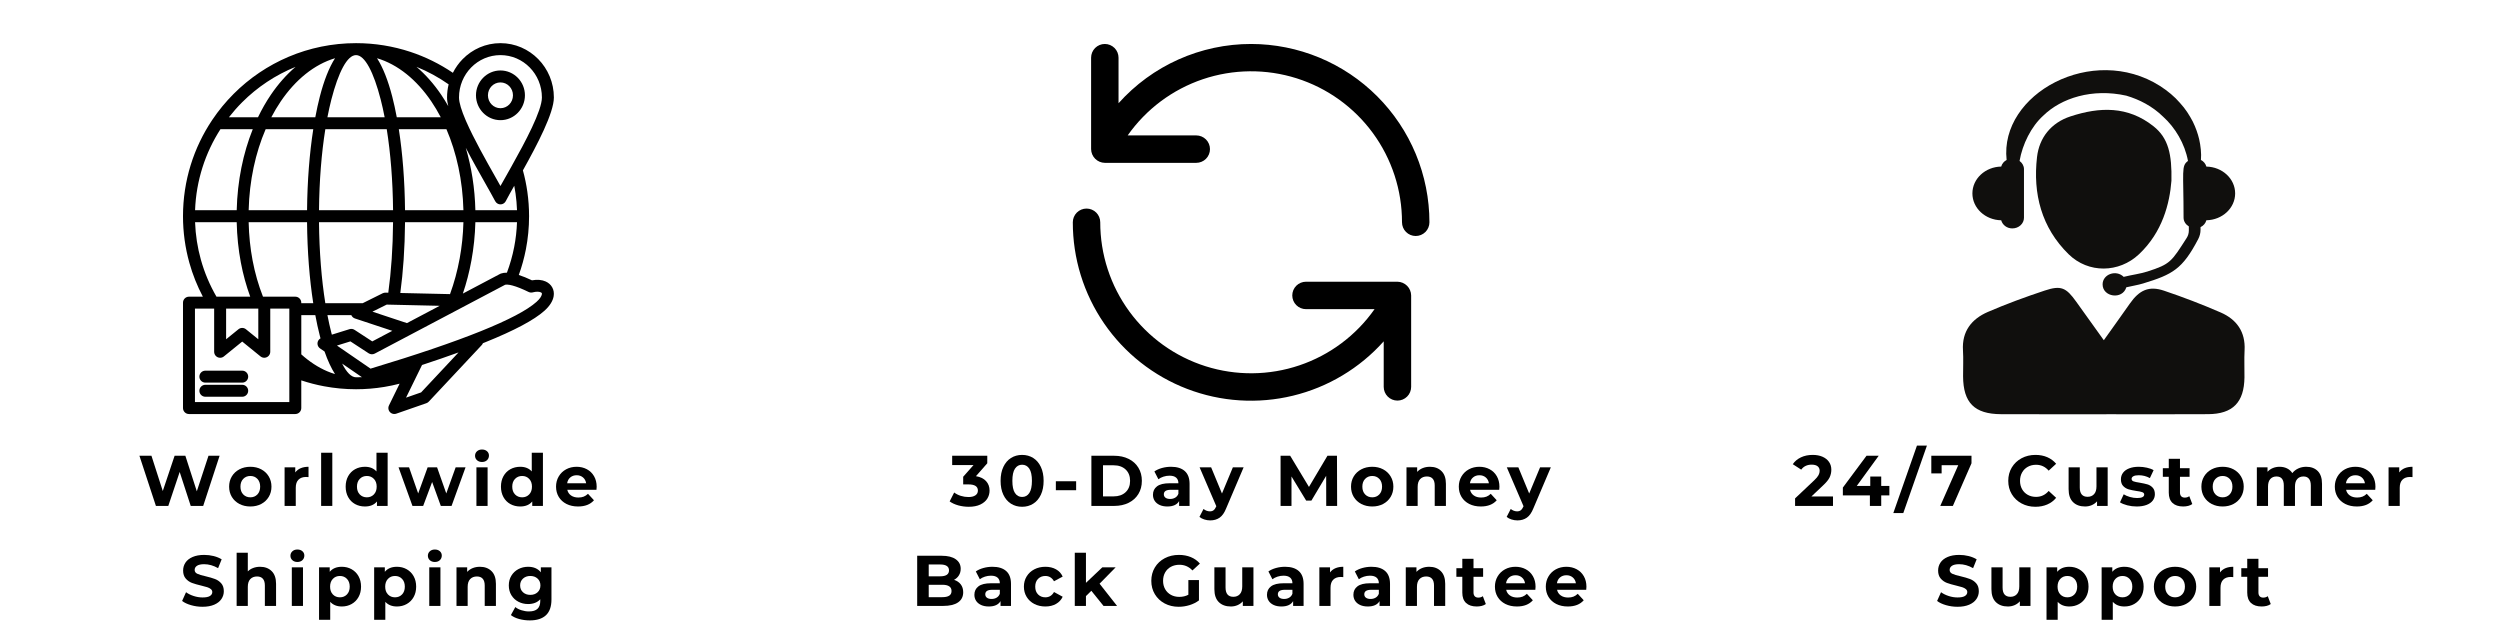
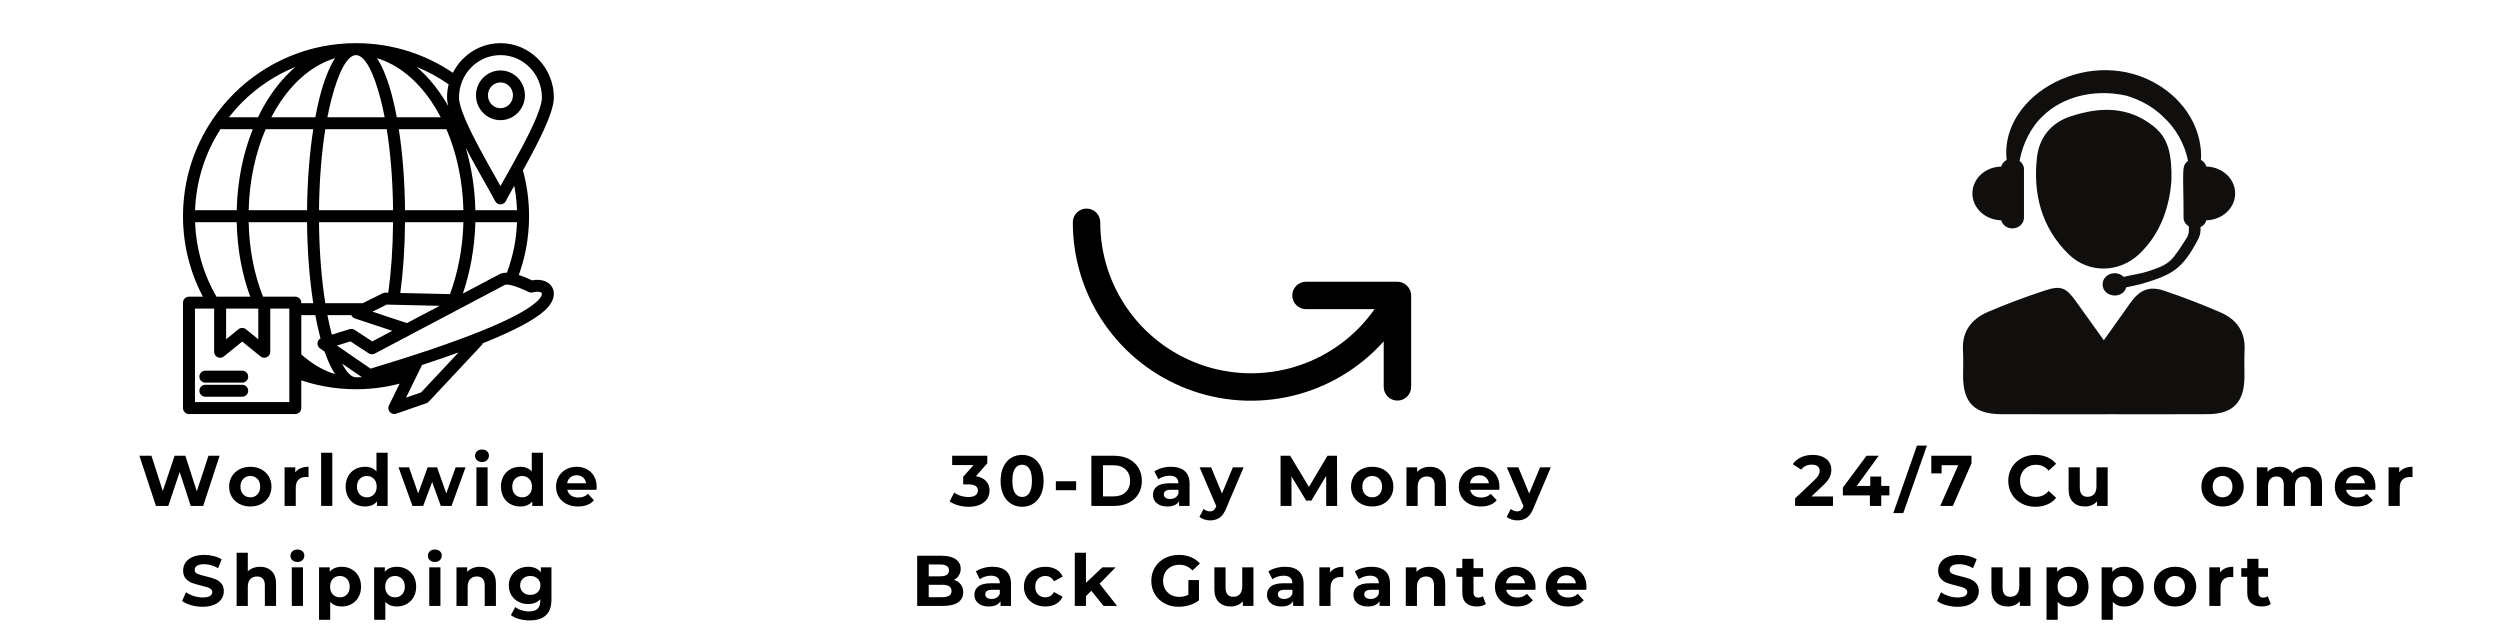
<svg xmlns="http://www.w3.org/2000/svg" version="1.0" preserveAspectRatio="xMidYMid meet" height="500" viewBox="0 0 1500 375" zoomAndPan="magnify" width="2000">
  <defs>
    <g />
    <clipPath id="602c9c748e">
      <path clip-rule="nonzero" d="M 109.797 25.832 L 332.543 25.832 L 332.543 248.582 L 109.797 248.582 Z M 109.797 25.832" />
    </clipPath>
    <clipPath id="a778c51a73">
      <path clip-rule="nonzero" d="M 1177 172 L 1347 172 L 1347 248.582 L 1177 248.582 Z M 1177 172" />
    </clipPath>
  </defs>
  <rect fill-opacity="1" height="450" y="-37.5" fill="#ffffff" width="1800" x="-150" />
  <rect fill-opacity="1" height="450" y="-37.5" fill="#ffffff" width="1800" x="-150" />
  <g clip-path="url(#602c9c748e)">
    <path fill-rule="nonzero" fill-opacity="1" d="M 331.332 172.414 C 330.488 170.883 329.152 169.68 327.426 168.895 C 325.242 167.902 322.387 167.59 319.184 168.195 C 316.258 166.809 313.625 165.742 311.281 164.984 C 313.066 160.039 314.496 154.91 315.527 149.637 C 316.785 143.172 317.445 136.512 317.445 129.719 C 317.445 124.797 317.09 119.906 316.41 115.09 C 315.793 110.715 314.898 106.422 313.742 102.223 C 322.398 86.719 332.324 67.781 332.324 58.5 C 332.324 49.52 328.738 41.371 322.949 35.469 C 317.145 29.551 309.125 25.891 300.273 25.891 C 291.418 25.891 283.398 29.551 277.598 35.469 C 275.242 37.867 273.262 40.641 271.734 43.688 C 263.902 38.383 255.316 34.121 246.184 31.105 C 235.941 27.719 224.984 25.891 213.625 25.891 C 184.953 25.891 158.996 37.512 140.207 56.305 C 135.445 61.066 131.152 66.285 127.387 71.891 C 127.359 71.934 127.332 71.973 127.301 72.02 C 116.25 88.52 109.797 108.363 109.797 129.715 C 109.797 129.715 109.797 129.715 109.797 129.719 C 109.797 129.719 109.797 129.719 109.797 129.727 C 109.797 139.359 111.125 148.723 113.605 157.629 C 115.59 164.758 118.328 171.578 121.719 178.008 L 113.383 178.008 C 111.402 178.008 109.797 179.617 109.797 181.598 L 109.797 244.832 C 109.797 246.812 111.402 248.422 113.383 248.422 L 177.184 248.422 C 179.164 248.422 180.77 246.812 180.77 244.832 L 180.77 228.223 C 185.184 229.691 189.727 230.883 194.391 231.754 C 200.652 232.93 207.082 233.547 213.621 233.547 C 219.355 233.547 225.023 233.066 230.582 232.156 C 233.699 231.645 236.758 230.988 239.77 230.207 L 233.383 243.258 C 232.512 245.035 233.246 247.172 235.023 248.039 C 235.914 248.473 236.898 248.504 237.77 248.203 L 255.844 241.914 C 256.492 241.691 257.031 241.297 257.43 240.805 L 289.031 207.059 C 289.352 206.715 289.586 206.332 289.746 205.918 C 290.203 205.734 290.66 205.551 291.109 205.375 C 308.578 198.336 320.43 192.035 326.652 186.465 C 330.004 183.473 331.727 180.457 332.184 177.785 C 332.523 175.805 332.207 173.988 331.344 172.434 Z M 209.715 197.496 L 199.113 200.797 C 199.016 200.441 198.922 200.078 198.828 199.715 C 197.977 196.402 197.18 192.848 196.457 189.078 L 210.789 189.078 C 211.18 189.992 211.941 190.742 212.957 191.078 L 235.379 198.504 L 223.363 204.844 L 212.898 198.02 C 212 197.379 210.84 197.145 209.715 197.496 Z M 135.668 185.18 L 154.98 185.18 L 154.98 203.559 L 147.613 197.586 C 146.328 196.512 144.414 196.461 143.066 197.559 L 135.668 203.559 Z M 158.594 178.008 C 158.586 178.008 158.578 178.008 158.566 178.008 C 158.555 178.008 158.551 178.008 158.539 178.008 L 157.789 178.008 C 155.098 171.16 152.992 163.883 151.543 156.207 C 150.168 148.953 149.371 141.309 149.188 133.309 L 184.227 133.309 C 184.387 151.012 185.723 167.59 187.945 181.91 L 180.766 181.91 L 180.766 181.598 C 180.766 179.617 179.156 178.008 177.176 178.008 Z M 117.043 126.133 C 117.695 108.27 123.191 91.645 132.258 77.531 L 151.652 77.531 C 145.895 91.895 142.441 108.457 142.023 126.133 Z M 159.387 77.531 L 187.957 77.531 C 185.734 91.852 184.391 108.43 184.234 126.133 L 149.199 126.133 C 149.633 108.262 153.309 91.645 159.387 77.531 Z M 308.547 111.461 C 308.836 112.984 309.105 114.523 309.324 116.066 C 309.785 119.344 310.086 122.707 310.207 126.133 L 285.223 126.133 C 284.914 112.871 282.887 100.23 279.465 88.676 C 283.301 96.078 287.512 103.523 291.078 109.828 C 293.508 114.133 295.633 117.883 297.113 120.703 C 297.441 121.324 297.953 121.863 298.625 122.215 C 300.371 123.129 302.531 122.449 303.445 120.703 C 304.73 118.242 306.504 115.082 308.547 111.461 Z M 270.016 176.473 L 240.184 175.793 C 241.035 169.445 241.711 162.805 242.184 155.844 C 242.672 148.625 242.957 141.113 243.023 133.305 L 278.055 133.305 C 277.863 140.77 277.09 148.062 275.816 155.027 C 274.434 162.586 272.457 169.805 270.016 176.473 Z M 217.648 181.902 L 195.191 181.902 C 192.93 167.734 191.566 151.133 191.402 133.305 L 235.836 133.305 C 235.77 141.047 235.5 148.395 235.023 155.367 C 234.543 162.434 233.855 169.18 232.969 175.629 L 231.461 175.594 C 230.844 175.551 230.215 175.66 229.621 175.957 Z M 213.613 33.066 C 213.613 33.066 213.621 33.066 213.621 33.066 C 213.621 33.066 213.625 33.066 213.625 33.066 C 218.91 33.07 224.18 43.258 228.418 59.719 C 229.27 63.035 230.066 66.59 230.789 70.355 L 196.445 70.355 C 197.172 66.59 197.965 63.035 198.816 59.719 C 203.066 43.258 208.332 33.07 213.613 33.066 Z M 232.051 77.531 C 234.309 91.703 235.68 108.301 235.84 126.133 L 191.406 126.133 C 191.566 108.301 192.93 91.703 195.195 77.531 Z M 243.016 126.133 C 242.855 108.43 241.52 91.852 239.293 77.531 L 267.867 77.531 C 273.941 91.652 277.613 108.262 278.055 126.133 Z M 238.066 70.355 C 237.242 65.949 236.336 61.801 235.344 57.957 C 232.859 48.305 229.766 40.449 226.211 34.93 C 238.742 38.672 250 47.898 258.793 60.844 C 260.82 63.824 262.703 67.008 264.457 70.355 Z M 201.035 34.922 C 197.48 40.441 194.391 48.297 191.902 57.949 C 190.91 61.793 190 65.945 189.18 70.352 L 162.789 70.352 C 164.535 67 166.43 63.82 168.453 60.836 C 177.242 47.891 188.504 38.672 201.035 34.922 Z M 191.902 201.48 C 192.035 201.996 192.168 202.504 192.309 203.008 C 191.848 203.27 191.43 203.629 191.113 204.094 C 190 205.723 190.418 207.957 192.051 209.066 L 194.727 210.902 C 196.602 216.301 198.707 220.867 201.004 224.449 C 199.441 223.973 197.895 223.414 196.371 222.77 C 190.855 220.422 185.617 216.973 180.777 212.621 L 180.777 189.078 L 189.188 189.078 C 190.004 193.484 190.91 197.637 191.902 201.48 Z M 213.625 226.371 C 210.785 226.371 207.945 223.426 205.277 218.152 L 217.141 226.305 C 215.98 226.348 214.805 226.371 213.625 226.371 Z M 244.156 193.863 L 223.461 187.004 L 232.023 182.758 L 263.824 183.484 Z M 277.719 176.145 C 279.84 169.91 281.574 163.262 282.848 156.316 C 284.207 148.875 285.031 141.141 285.223 133.305 L 310.203 133.305 C 310.02 138.422 309.441 143.43 308.496 148.285 C 307.473 153.547 306.008 158.664 304.156 163.605 C 302.82 163.59 301.629 163.754 300.594 164.113 C 300.422 164.172 300.25 164.246 300.09 164.328 Z M 282.699 40.488 C 287.195 35.902 293.406 33.066 300.273 33.066 C 307.137 33.066 313.352 35.902 317.848 40.488 C 322.352 45.082 325.145 51.453 325.145 58.5 C 325.145 66.391 315.242 84.938 306.848 99.934 C 306.809 100 306.77 100.07 306.738 100.137 C 305.52 102.305 304.34 104.402 303.223 106.379 L 300.277 111.605 L 297.289 106.293 C 291.676 96.363 284.379 83.453 279.789 73.016 C 279.695 72.664 279.551 72.332 279.359 72.031 C 276.965 66.438 275.406 61.637 275.406 58.5 C 275.398 51.453 278.191 45.082 282.699 40.488 Z M 268.953 63.676 C 267.605 61.305 266.191 59.02 264.707 56.836 C 260.312 50.363 255.332 44.73 249.895 40.102 C 256.754 42.879 263.215 46.418 269.18 50.613 C 268.562 53.137 268.23 55.781 268.23 58.5 C 268.223 59.996 268.484 61.738 268.953 63.676 Z M 145.277 61.371 C 154.355 52.293 165.238 45.016 177.336 40.113 C 171.902 44.738 166.934 50.367 162.539 56.832 C 159.707 61.004 157.117 65.527 154.801 70.355 L 137.348 70.355 C 139.809 67.203 142.457 64.195 145.277 61.371 Z M 120.5 155.723 C 118.508 148.574 117.32 141.062 117.043 133.305 L 142.016 133.305 C 142.207 141.707 143.051 149.793 144.508 157.52 C 145.867 164.691 147.758 171.516 150.133 178.004 L 132.109 178.004 C 132.098 178.004 132.094 178.004 132.082 178.004 C 132.07 178.004 132.062 178.004 132.055 178.004 L 129.879 178.004 C 125.871 171.082 122.695 163.609 120.5 155.723 Z M 173.594 241.238 L 116.973 241.238 L 116.973 185.18 L 128.492 185.18 L 128.492 211.078 C 128.492 213.059 130.102 214.664 132.082 214.664 C 133.043 214.664 133.91 214.285 134.559 213.676 L 145.328 204.941 L 156.312 213.852 C 157.844 215.098 160.098 214.863 161.344 213.336 C 161.883 212.672 162.145 211.871 162.156 211.078 L 162.156 185.18 L 173.594 185.18 Z M 252.668 235.441 L 243.617 238.594 L 253.215 219 C 261.121 216.398 268.43 213.887 275.129 211.453 Z M 325.117 176.574 C 324.914 177.77 323.91 179.32 321.887 181.137 C 316.301 186.133 305.152 191.996 288.441 198.727 C 271.812 205.426 249.77 212.918 222.332 221.184 L 202.176 207.336 L 210.238 204.828 L 221.219 211.996 C 222.344 212.723 223.73 212.738 224.836 212.16 L 303.105 170.844 C 303.715 170.688 304.602 170.723 305.742 170.922 C 305.84 170.945 305.941 170.961 306.043 170.977 C 306.461 171.059 306.914 171.164 307.398 171.293 L 307.539 171.328 C 310.086 172.012 313.297 173.297 317.18 175.188 C 318.043 175.605 318.988 175.648 319.832 175.383 C 321.84 174.875 323.438 174.934 324.461 175.398 C 324.762 175.539 324.973 175.699 325.074 175.871 C 325.152 176.023 325.172 176.262 325.117 176.574 Z M 300.273 72.098 C 304.336 72.098 308.012 70.418 310.672 67.703 C 313.32 65.004 314.961 61.281 314.961 57.188 C 314.961 53.094 313.32 49.371 310.672 46.672 C 308.004 43.957 304.328 42.277 300.273 42.277 C 296.211 42.277 292.535 43.957 289.875 46.672 C 287.227 49.371 285.586 53.094 285.586 57.188 C 285.586 61.281 287.227 65.004 289.875 67.703 C 292.535 70.418 296.211 72.098 300.273 72.098 Z M 294.977 51.691 C 296.328 50.312 298.203 49.453 300.273 49.453 C 302.344 49.453 304.219 50.312 305.57 51.691 C 306.938 53.086 307.781 55.027 307.781 57.188 C 307.781 59.348 306.938 61.289 305.57 62.684 C 304.219 64.062 302.344 64.922 300.273 64.922 C 298.203 64.922 296.328 64.062 294.977 62.684 C 293.609 61.289 292.762 59.348 292.762 57.188 C 292.762 55.027 293.609 53.086 294.977 51.691 Z M 148.914 225.984 C 148.914 227.965 147.309 229.574 145.328 229.574 L 123.219 229.574 C 121.238 229.574 119.629 227.965 119.629 225.984 C 119.629 224.004 121.238 222.398 123.219 222.398 L 145.328 222.398 C 147.309 222.398 148.914 224.004 148.914 225.984 Z M 148.914 234.465 C 148.914 236.445 147.309 238.051 145.328 238.051 L 123.219 238.051 C 121.238 238.051 119.629 236.445 119.629 234.465 C 119.629 232.484 121.238 230.875 123.219 230.875 L 145.328 230.875 C 147.309 230.875 148.914 232.477 148.914 234.465 Z M 148.914 234.465" fill="#000000" />
  </g>
-   <path fill-rule="nonzero" fill-opacity="1" d="M 750.672 26.383 C 746.93 26.379 743.195 26.574 739.473 26.965 C 735.75 27.355 732.059 27.941 728.398 28.723 C 724.734 29.504 721.125 30.473 717.566 31.633 C 714.008 32.793 710.52 34.137 707.102 35.664 C 703.684 37.191 700.355 38.895 697.117 40.77 C 693.879 42.648 690.746 44.691 687.723 46.898 C 684.699 49.105 681.801 51.469 679.027 53.98 C 676.25 56.492 673.617 59.145 671.121 61.934 L 671.121 34.613 C 671.121 34.07 671.066 33.535 670.961 33.008 C 670.855 32.477 670.699 31.961 670.492 31.461 C 670.285 30.965 670.035 30.488 669.734 30.039 C 669.434 29.59 669.09 29.176 668.711 28.793 C 668.328 28.41 667.91 28.07 667.461 27.77 C 667.012 27.469 666.539 27.215 666.039 27.008 C 665.539 26.801 665.027 26.645 664.496 26.539 C 663.965 26.434 663.43 26.383 662.891 26.383 C 662.352 26.383 661.816 26.434 661.285 26.539 C 660.754 26.645 660.242 26.801 659.742 27.008 C 659.242 27.215 658.766 27.469 658.316 27.77 C 657.867 28.07 657.453 28.41 657.07 28.793 C 656.688 29.176 656.348 29.59 656.047 30.039 C 655.746 30.488 655.492 30.965 655.289 31.461 C 655.082 31.961 654.926 32.477 654.82 33.008 C 654.715 33.535 654.66 34.07 654.66 34.613 L 654.66 89.477 C 654.668 90.016 654.727 90.547 654.836 91.074 C 654.945 91.602 655.105 92.113 655.316 92.609 C 655.523 93.105 655.781 93.578 656.082 94.023 C 656.383 94.469 656.723 94.883 657.102 95.266 C 657.484 95.645 657.898 95.984 658.344 96.285 C 658.789 96.586 659.262 96.84 659.758 97.051 C 660.254 97.262 660.766 97.418 661.293 97.531 C 661.82 97.641 662.352 97.699 662.891 97.707 L 717.754 97.707 C 718.297 97.707 718.832 97.652 719.359 97.547 C 719.891 97.441 720.406 97.285 720.902 97.078 C 721.402 96.871 721.879 96.617 722.328 96.32 C 722.777 96.02 723.191 95.676 723.574 95.297 C 723.957 94.914 724.297 94.496 724.598 94.047 C 724.898 93.598 725.152 93.125 725.359 92.625 C 725.566 92.125 725.723 91.613 725.828 91.082 C 725.934 90.551 725.984 90.016 725.984 89.477 C 725.984 88.938 725.934 88.402 725.828 87.871 C 725.723 87.34 725.566 86.824 725.359 86.328 C 725.152 85.828 724.898 85.352 724.598 84.902 C 724.297 84.453 723.957 84.039 723.574 83.656 C 723.191 83.273 722.777 82.934 722.328 82.633 C 721.879 82.332 721.402 82.078 720.902 81.871 C 720.406 81.668 719.891 81.512 719.359 81.406 C 718.832 81.301 718.297 81.246 717.754 81.246 L 676.605 81.246 C 677.98 79.293 679.426 77.398 680.949 75.559 C 682.473 73.723 684.062 71.945 685.727 70.234 C 687.387 68.52 689.117 66.875 690.91 65.301 C 692.703 63.727 694.555 62.223 696.465 60.793 C 698.379 59.363 700.344 58.012 702.359 56.738 C 704.379 55.465 706.445 54.273 708.559 53.164 C 710.672 52.051 712.824 51.027 715.02 50.086 C 717.211 49.148 719.438 48.293 721.699 47.531 C 723.961 46.766 726.25 46.094 728.562 45.512 C 730.879 44.926 733.211 44.438 735.566 44.039 C 737.918 43.641 740.285 43.336 742.664 43.125 C 745.039 42.914 747.422 42.797 749.809 42.773 C 752.195 42.75 754.578 42.82 756.961 42.988 C 759.34 43.152 761.711 43.414 764.074 43.766 C 766.434 44.121 768.777 44.566 771.102 45.105 C 773.426 45.645 775.727 46.273 778.004 46.992 C 780.277 47.715 782.523 48.523 784.734 49.422 C 786.945 50.32 789.117 51.301 791.25 52.371 C 793.383 53.441 795.473 54.594 797.516 55.828 C 799.559 57.066 801.547 58.379 803.488 59.77 C 805.426 61.164 807.305 62.629 809.129 64.172 C 810.949 65.715 812.711 67.324 814.406 69.004 C 816.102 70.684 817.727 72.43 819.281 74.238 C 820.84 76.047 822.324 77.914 823.734 79.84 C 825.141 81.766 826.473 83.746 827.727 85.777 C 828.98 87.809 830.148 89.887 831.238 92.012 C 832.328 94.137 833.328 96.301 834.246 98.504 C 835.164 100.707 835.992 102.941 836.734 105.211 C 837.473 107.48 838.125 109.777 838.684 112.098 C 839.242 114.418 839.707 116.754 840.082 119.113 C 840.457 121.469 840.738 123.84 840.922 126.219 C 841.109 128.598 841.203 130.98 841.199 133.367 C 841.199 133.906 841.254 134.441 841.359 134.973 C 841.465 135.504 841.621 136.02 841.828 136.516 C 842.035 137.016 842.285 137.492 842.586 137.941 C 842.887 138.391 843.227 138.805 843.609 139.188 C 843.992 139.57 844.41 139.91 844.859 140.211 C 845.309 140.512 845.781 140.766 846.281 140.973 C 846.781 141.18 847.293 141.332 847.824 141.438 C 848.355 141.543 848.891 141.598 849.43 141.598 C 849.969 141.598 850.504 141.543 851.035 141.438 C 851.566 141.332 852.078 141.18 852.578 140.973 C 853.078 140.766 853.551 140.512 854 140.211 C 854.453 139.91 854.867 139.57 855.25 139.188 C 855.633 138.805 855.973 138.391 856.273 137.941 C 856.574 137.492 856.828 137.016 857.031 136.516 C 857.238 136.02 857.395 135.504 857.5 134.973 C 857.605 134.441 857.66 133.906 857.66 133.367 C 857.656 131.617 857.613 129.867 857.527 128.121 C 857.438 126.371 857.309 124.625 857.133 122.887 C 856.961 121.145 856.746 119.406 856.488 117.676 C 856.23 115.945 855.93 114.219 855.586 112.504 C 855.242 110.785 854.859 109.078 854.43 107.383 C 854.004 105.684 853.539 104 853.027 102.324 C 852.52 100.648 851.969 98.988 851.379 97.34 C 850.789 95.691 850.156 94.059 849.488 92.441 C 848.816 90.828 848.105 89.227 847.355 87.645 C 846.609 86.062 845.82 84.5 844.996 82.957 C 844.168 81.414 843.305 79.891 842.406 78.391 C 841.504 76.891 840.566 75.41 839.594 73.957 C 838.621 72.5 837.613 71.07 836.57 69.664 C 835.527 68.258 834.453 66.879 833.34 65.527 C 832.23 64.172 831.086 62.848 829.91 61.551 C 828.738 60.254 827.531 58.988 826.293 57.75 C 825.055 56.512 823.785 55.305 822.488 54.129 C 821.191 52.953 819.867 51.812 818.516 50.699 C 817.164 49.59 815.781 48.512 814.379 47.469 C 812.973 46.426 811.539 45.418 810.086 44.445 C 808.629 43.473 807.152 42.535 805.652 41.637 C 804.152 40.734 802.629 39.871 801.086 39.047 C 799.543 38.223 797.98 37.434 796.398 36.684 C 794.816 35.938 793.215 35.227 791.598 34.555 C 789.98 33.883 788.348 33.254 786.703 32.664 C 785.055 32.074 783.391 31.523 781.719 31.012 C 780.043 30.504 778.355 30.035 776.66 29.609 C 774.961 29.184 773.254 28.797 771.539 28.457 C 769.82 28.113 768.098 27.812 766.367 27.555 C 764.637 27.297 762.898 27.082 761.156 26.906 C 759.414 26.734 757.668 26.605 755.922 26.516 C 754.172 26.43 752.426 26.383 750.672 26.383 Z M 750.672 26.383" fill="#000000" />
  <path fill-rule="nonzero" fill-opacity="1" d="M 838.457 169.031 L 783.594 169.031 C 783.051 169.031 782.516 169.082 781.988 169.188 C 781.457 169.293 780.941 169.449 780.441 169.656 C 779.945 169.863 779.469 170.117 779.02 170.418 C 778.57 170.719 778.156 171.059 777.773 171.441 C 777.391 171.82 777.051 172.238 776.75 172.688 C 776.449 173.137 776.195 173.609 775.988 174.109 C 775.781 174.609 775.625 175.125 775.52 175.652 C 775.414 176.184 775.363 176.719 775.363 177.258 C 775.363 177.801 775.414 178.336 775.52 178.863 C 775.625 179.395 775.781 179.91 775.988 180.41 C 776.195 180.906 776.449 181.383 776.75 181.832 C 777.051 182.281 777.391 182.695 777.773 183.078 C 778.156 183.461 778.57 183.801 779.02 184.102 C 779.469 184.402 779.945 184.656 780.441 184.863 C 780.941 185.07 781.457 185.227 781.988 185.332 C 782.516 185.438 783.051 185.488 783.594 185.488 L 824.742 185.488 C 823.367 187.441 821.922 189.336 820.398 191.176 C 818.875 193.016 817.285 194.789 815.621 196.504 C 813.957 198.215 812.23 199.859 810.438 201.434 C 808.645 203.012 806.793 204.512 804.883 205.941 C 802.969 207.371 801.004 208.723 798.988 209.996 C 796.969 211.27 794.902 212.461 792.789 213.574 C 790.676 214.684 788.523 215.707 786.328 216.648 C 784.137 217.59 781.906 218.441 779.648 219.203 C 777.387 219.969 775.098 220.641 772.781 221.227 C 770.469 221.809 768.133 222.297 765.781 222.695 C 763.426 223.094 761.062 223.398 758.684 223.613 C 756.309 223.824 753.926 223.941 751.539 223.961 C 749.152 223.984 746.77 223.914 744.387 223.746 C 742.004 223.582 739.637 223.324 737.273 222.969 C 734.914 222.617 732.57 222.172 730.246 221.633 C 727.922 221.094 725.621 220.465 723.344 219.742 C 721.07 219.023 718.824 218.215 716.613 217.316 C 714.402 216.418 712.23 215.434 710.098 214.363 C 707.961 213.293 705.875 212.141 703.832 210.906 C 701.789 209.672 699.801 208.355 697.859 206.965 C 695.922 205.57 694.043 204.105 692.219 202.562 C 690.395 201.023 688.637 199.41 686.941 197.73 C 685.246 196.051 683.621 194.305 682.062 192.496 C 680.508 190.688 679.023 188.82 677.613 186.895 C 676.203 184.969 674.875 182.988 673.621 180.957 C 672.367 178.926 671.199 176.848 670.109 174.723 C 669.02 172.602 668.016 170.438 667.102 168.234 C 666.184 166.027 665.355 163.793 664.613 161.523 C 663.871 159.254 663.223 156.961 662.664 154.641 C 662.105 152.32 661.641 149.98 661.266 147.621 C 660.891 145.266 660.609 142.898 660.426 140.516 C 660.238 138.137 660.145 135.754 660.148 133.367 C 660.148 132.828 660.094 132.293 659.988 131.762 C 659.883 131.23 659.727 130.719 659.52 130.219 C 659.312 129.719 659.059 129.246 658.762 128.797 C 658.461 128.348 658.117 127.93 657.738 127.547 C 657.355 127.168 656.938 126.824 656.488 126.523 C 656.039 126.227 655.566 125.973 655.066 125.766 C 654.566 125.559 654.055 125.402 653.523 125.297 C 652.992 125.191 652.457 125.137 651.918 125.137 C 651.379 125.137 650.844 125.191 650.312 125.297 C 649.781 125.402 649.266 125.559 648.77 125.766 C 648.27 125.973 647.793 126.227 647.344 126.523 C 646.895 126.824 646.48 127.168 646.098 127.547 C 645.715 127.93 645.375 128.348 645.074 128.797 C 644.773 129.246 644.52 129.719 644.312 130.219 C 644.109 130.719 643.953 131.23 643.848 131.762 C 643.742 132.293 643.688 132.828 643.688 133.367 C 643.684 136.055 643.781 138.742 643.977 141.422 C 644.176 144.102 644.473 146.773 644.875 149.43 C 645.273 152.09 645.773 154.73 646.371 157.352 C 646.969 159.973 647.664 162.566 648.461 165.133 C 649.254 167.703 650.145 170.238 651.129 172.738 C 652.117 175.238 653.195 177.699 654.367 180.121 C 655.535 182.539 656.797 184.91 658.148 187.238 C 659.5 189.562 660.934 191.832 662.457 194.047 C 663.977 196.266 665.582 198.418 667.266 200.516 C 668.949 202.609 670.711 204.641 672.547 206.602 C 674.387 208.562 676.293 210.453 678.273 212.273 C 680.254 214.09 682.301 215.832 684.41 217.496 C 686.523 219.16 688.695 220.742 690.926 222.242 C 693.156 223.742 695.441 225.156 697.777 226.484 C 700.117 227.812 702.5 229.051 704.93 230.199 C 707.363 231.348 709.832 232.402 712.344 233.363 C 714.855 234.324 717.398 235.188 719.973 235.957 C 722.547 236.727 725.148 237.398 727.777 237.973 C 730.402 238.547 733.047 239.02 735.711 239.395 C 738.371 239.766 741.043 240.039 743.727 240.211 C 746.41 240.383 749.098 240.453 751.785 240.422 C 754.473 240.391 757.156 240.262 759.832 240.027 C 762.512 239.793 765.176 239.461 767.832 239.027 C 770.484 238.59 773.117 238.059 775.73 237.426 C 778.344 236.793 780.926 236.062 783.484 235.234 C 786.043 234.406 788.566 233.48 791.055 232.465 C 793.543 231.445 795.988 230.336 798.391 229.133 C 800.797 227.93 803.152 226.637 805.457 225.254 C 807.766 223.875 810.016 222.41 812.211 220.859 C 814.406 219.309 816.543 217.676 818.617 215.965 C 820.688 214.254 822.695 212.465 824.633 210.602 C 826.57 208.738 828.434 206.805 830.227 204.801 L 830.227 232.125 C 830.227 232.664 830.281 233.199 830.387 233.73 C 830.492 234.258 830.648 234.773 830.855 235.273 C 831.059 235.773 831.312 236.246 831.613 236.695 C 831.914 237.145 832.254 237.562 832.637 237.941 C 833.02 238.324 833.434 238.668 833.883 238.965 C 834.332 239.266 834.809 239.52 835.309 239.727 C 835.809 239.934 836.32 240.09 836.852 240.195 C 837.383 240.301 837.918 240.355 838.457 240.355 C 838.996 240.355 839.531 240.301 840.062 240.195 C 840.594 240.09 841.105 239.934 841.605 239.727 C 842.105 239.52 842.578 239.266 843.027 238.965 C 843.477 238.668 843.895 238.324 844.277 237.941 C 844.66 237.562 845 237.145 845.301 236.695 C 845.602 236.246 845.852 235.773 846.059 235.273 C 846.266 234.773 846.422 234.258 846.527 233.73 C 846.633 233.199 846.688 232.664 846.688 232.125 L 846.688 177.258 C 846.68 176.723 846.621 176.188 846.512 175.66 C 846.402 175.133 846.242 174.621 846.031 174.125 C 845.82 173.629 845.566 173.16 845.266 172.711 C 844.965 172.266 844.625 171.852 844.246 171.473 C 843.863 171.09 843.449 170.75 843.004 170.449 C 842.559 170.148 842.086 169.895 841.59 169.684 C 841.094 169.477 840.582 169.316 840.055 169.207 C 839.527 169.094 838.996 169.035 838.457 169.031 Z M 838.457 169.031" fill="#000000" />
  <path fill-rule="nonzero" fill-opacity="1" d="M 1323.824 99.949 C 1323.352 98.242 1322.191 96.832 1320.559 95.973 C 1320.914 92.113 1320.387 87.379 1319.484 83.488 C 1318.723 80.281 1317.52 76.703 1315.68 72.969 C 1313.734 69.281 1311.34 65.355 1307.977 61.746 C 1304.785 58.004 1300.672 54.594 1296.031 51.594 C 1255.535 25.883 1199.625 56.293 1203.969 95.984 C 1202.344 96.844 1201.195 98.242 1200.723 99.941 C 1191.141 100.113 1183.438 107.242 1183.438 116.047 C 1183.438 124.855 1191.141 131.996 1200.723 132.168 C 1201.484 134.941 1204.105 137.051 1207.383 137.051 C 1211.262 137.051 1214.387 134.18 1214.387 130.629 L 1214.387 101.488 C 1214.387 99.465 1213.312 97.734 1211.734 96.562 C 1213.484 86.531 1218.695 75.926 1226.004 69.348 C 1236.727 58.883 1255.332 52.84 1275.789 57.398 C 1283.664 59.742 1291.41 63.691 1297.867 70.012 C 1305.055 76.477 1310.891 86.164 1312.789 96.562 C 1308.652 99.637 1310.137 102.293 1310.137 130.629 C 1310.137 132.844 1311.449 134.703 1313.305 135.855 L 1313.305 138.328 C 1313.305 139.887 1312.867 141.426 1312.016 142.75 C 1302.863 157.027 1302.262 158.48 1288.434 162.91 C 1284.082 164.297 1279.172 164.898 1274.211 166.113 C 1269.633 161.59 1261.562 164.566 1261.562 170.621 C 1261.562 178.266 1273.488 180.02 1275.801 172.375 C 1279.152 171.555 1282.602 171.074 1285.844 170.082 C 1303.68 164.652 1309.512 161.426 1318.957 143.395 C 1319.848 141.684 1320.32 139.793 1320.32 137.867 L 1320.32 136.273 C 1322.082 135.438 1323.332 133.965 1323.824 132.156 C 1333.398 131.984 1341.09 124.855 1341.09 116.047 C 1341.09 107.25 1333.398 100.133 1323.824 99.949" fill="#100f0d" />
  <g clip-path="url(#a778c51a73)">
    <path fill-rule="nonzero" fill-opacity="1" d="M 1262.285 204.129 C 1268.012 196.086 1272.996 189.172 1277.883 182.191 C 1283.609 174.008 1289.379 171.363 1298.426 174.418 C 1309.922 178.297 1321.301 182.645 1332.43 187.492 C 1341.98 191.652 1347.344 199.094 1346.75 210.129 C 1346.449 215.559 1346.75 221.012 1346.676 226.453 C 1346.484 241.441 1339.66 248.422 1324.824 248.496 C 1305.668 248.613 1286.512 248.539 1267.355 248.539 C 1245.094 248.539 1222.82 248.594 1200.57 248.508 C 1184.648 248.43 1177.934 241.625 1177.848 225.773 C 1177.816 220.59 1178.105 215.398 1177.785 210.234 C 1177.074 198.75 1182.984 191.375 1192.73 187.16 C 1203.871 182.344 1215.301 178.16 1226.82 174.34 C 1236.641 171.074 1239.68 172.535 1245.762 181.062 C 1250.992 188.406 1256.266 195.73 1262.285 204.129" fill="#100f0d" />
  </g>
  <path fill-rule="nonzero" fill-opacity="1" d="M 1302.863 108.445 C 1301.809 121.973 1297.547 139.254 1283.375 152.566 C 1271.363 163.848 1253.035 164.125 1241.215 152.578 C 1224.844 136.566 1219.676 116.211 1222.211 94.23 C 1223.531 82.734 1230.535 73.68 1242.301 69.832 C 1259.793 64.098 1276.734 63.527 1292.129 75.777 C 1301.121 82.918 1303.176 92.723 1302.863 108.445" fill="#100f0d" />
  <g fill-opacity="1" fill="#000000">
    <g transform="translate(82.7, 303.55)">
      <g>
        <path d="M 49.062 -30.094 L 39.219 0 L 31.734 0 L 25.109 -20.375 L 18.281 0 L 10.844 0 L 0.953 -30.094 L 8.172 -30.094 L 14.969 -8.938 L 22.062 -30.094 L 28.516 -30.094 L 35.391 -8.766 L 42.391 -30.094 Z M 49.062 -30.094" />
      </g>
    </g>
  </g>
  <g fill-opacity="1" fill="#000000">
    <g transform="translate(136.101, 303.55)">
      <g>
        <path d="M 14.109 0.344 C 11.672 0.344 9.484 -0.16 7.547 -1.172 C 5.609 -2.191 4.094 -3.602 3 -5.406 C 1.914 -7.219 1.375 -9.27 1.375 -11.562 C 1.375 -13.852 1.914 -15.898 3 -17.703 C 4.094 -19.516 5.609 -20.93 7.547 -21.953 C 9.484 -22.973 11.672 -23.484 14.109 -23.484 C 16.547 -23.484 18.723 -22.973 20.641 -21.953 C 22.555 -20.93 24.055 -19.516 25.141 -17.703 C 26.234 -15.898 26.781 -13.852 26.781 -11.562 C 26.781 -9.27 26.234 -7.219 25.141 -5.406 C 24.055 -3.602 22.555 -2.191 20.641 -1.172 C 18.723 -0.16 16.547 0.344 14.109 0.344 Z M 14.109 -5.156 C 15.828 -5.156 17.238 -5.734 18.344 -6.891 C 19.445 -8.055 20 -9.613 20 -11.562 C 20 -13.508 19.445 -15.062 18.344 -16.219 C 17.238 -17.383 15.828 -17.969 14.109 -17.969 C 12.391 -17.969 10.969 -17.383 9.844 -16.219 C 8.727 -15.062 8.172 -13.508 8.172 -11.562 C 8.172 -9.613 8.727 -8.055 9.844 -6.891 C 10.969 -5.734 12.391 -5.156 14.109 -5.156 Z M 14.109 -5.156" />
      </g>
    </g>
  </g>
  <g fill-opacity="1" fill="#000000">
    <g transform="translate(167.661, 303.55)">
      <g>
        <path d="M 9.5 -20.078 C 10.301 -21.203 11.383 -22.051 12.75 -22.625 C 14.113 -23.195 15.68 -23.484 17.453 -23.484 L 17.453 -17.281 C 16.711 -17.344 16.211 -17.375 15.953 -17.375 C 14.035 -17.375 12.531 -16.832 11.438 -15.75 C 10.344 -14.676 9.797 -13.066 9.797 -10.922 L 9.797 0 L 3.094 0 L 3.094 -23.141 L 9.5 -23.141 Z M 9.5 -20.078" />
      </g>
    </g>
  </g>
  <g fill-opacity="1" fill="#000000">
    <g transform="translate(189.589, 303.55)">
      <g>
        <path d="M 3.094 -31.906 L 9.797 -31.906 L 9.797 0 L 3.094 0 Z M 3.094 -31.906" />
      </g>
    </g>
  </g>
  <g fill-opacity="1" fill="#000000">
    <g transform="translate(205.928, 303.55)">
      <g>
        <path d="M 26.656 -31.906 L 26.656 0 L 20.25 0 L 20.25 -2.672 C 18.594 -0.66 16.188 0.344 13.031 0.344 C 10.852 0.344 8.879 -0.141 7.109 -1.109 C 5.348 -2.086 3.969 -3.477 2.969 -5.281 C 1.969 -7.094 1.469 -9.188 1.469 -11.562 C 1.469 -13.945 1.969 -16.039 2.969 -17.844 C 3.969 -19.645 5.348 -21.035 7.109 -22.016 C 8.879 -22.992 10.852 -23.484 13.031 -23.484 C 15.977 -23.484 18.285 -22.551 19.953 -20.688 L 19.953 -31.906 Z M 14.188 -5.156 C 15.883 -5.156 17.289 -5.734 18.406 -6.891 C 19.52 -8.055 20.078 -9.613 20.078 -11.562 C 20.078 -13.508 19.52 -15.062 18.406 -16.219 C 17.289 -17.383 15.883 -17.969 14.188 -17.969 C 12.469 -17.969 11.047 -17.383 9.922 -16.219 C 8.805 -15.062 8.25 -13.508 8.25 -11.562 C 8.25 -9.613 8.805 -8.055 9.922 -6.891 C 11.047 -5.734 12.469 -5.156 14.188 -5.156 Z M 14.188 -5.156" />
      </g>
    </g>
  </g>
  <g fill-opacity="1" fill="#000000">
    <g transform="translate(239.078, 303.55)">
      <g>
        <path d="M 40.25 -23.141 L 31.859 0 L 25.406 0 L 20.203 -14.359 L 14.828 0 L 8.391 0 L 0.047 -23.141 L 6.359 -23.141 L 11.828 -7.484 L 17.5 -23.141 L 23.172 -23.141 L 28.688 -7.484 L 34.312 -23.141 Z M 40.25 -23.141" />
      </g>
    </g>
  </g>
  <g fill-opacity="1" fill="#000000">
    <g transform="translate(282.762, 303.55)">
      <g>
        <path d="M 3.094 -23.141 L 9.797 -23.141 L 9.797 0 L 3.094 0 Z M 6.438 -26.359 C 5.207 -26.359 4.203 -26.719 3.422 -27.438 C 2.648 -28.156 2.266 -29.039 2.266 -30.094 C 2.266 -31.156 2.648 -32.047 3.422 -32.766 C 4.203 -33.484 5.207 -33.844 6.438 -33.844 C 7.676 -33.844 8.68 -33.5 9.453 -32.812 C 10.223 -32.125 10.609 -31.266 10.609 -30.234 C 10.609 -29.109 10.223 -28.18 9.453 -27.453 C 8.68 -26.723 7.676 -26.359 6.438 -26.359 Z M 6.438 -26.359" />
      </g>
    </g>
  </g>
  <g fill-opacity="1" fill="#000000">
    <g transform="translate(299.101, 303.55)">
      <g>
        <path d="M 26.656 -31.906 L 26.656 0 L 20.25 0 L 20.25 -2.672 C 18.594 -0.66 16.188 0.344 13.031 0.344 C 10.852 0.344 8.879 -0.141 7.109 -1.109 C 5.348 -2.086 3.969 -3.477 2.969 -5.281 C 1.969 -7.094 1.469 -9.188 1.469 -11.562 C 1.469 -13.945 1.969 -16.039 2.969 -17.844 C 3.969 -19.645 5.348 -21.035 7.109 -22.016 C 8.879 -22.992 10.852 -23.484 13.031 -23.484 C 15.977 -23.484 18.285 -22.551 19.953 -20.688 L 19.953 -31.906 Z M 14.188 -5.156 C 15.883 -5.156 17.289 -5.734 18.406 -6.891 C 19.52 -8.055 20.078 -9.613 20.078 -11.562 C 20.078 -13.508 19.52 -15.062 18.406 -16.219 C 17.289 -17.383 15.883 -17.969 14.188 -17.969 C 12.469 -17.969 11.047 -17.383 9.922 -16.219 C 8.805 -15.062 8.25 -13.508 8.25 -11.562 C 8.25 -9.613 8.805 -8.055 9.922 -6.891 C 11.047 -5.734 12.469 -5.156 14.188 -5.156 Z M 14.188 -5.156" />
      </g>
    </g>
  </g>
  <g fill-opacity="1" fill="#000000">
    <g transform="translate(332.251, 303.55)">
      <g>
        <path d="M 25.75 -11.484 C 25.75 -11.398 25.707 -10.797 25.625 -9.672 L 8.125 -9.672 C 8.438 -8.242 9.18 -7.113 10.359 -6.281 C 11.535 -5.445 13 -5.031 14.75 -5.031 C 15.957 -5.031 17.023 -5.207 17.953 -5.562 C 18.879 -5.926 19.742 -6.492 20.547 -7.266 L 24.125 -3.391 C 21.945 -0.898 18.766 0.344 14.578 0.344 C 11.961 0.344 9.648 -0.16 7.641 -1.172 C 5.641 -2.191 4.094 -3.602 3 -5.406 C 1.914 -7.219 1.375 -9.27 1.375 -11.562 C 1.375 -13.832 1.91 -15.875 2.984 -17.688 C 4.055 -19.508 5.531 -20.93 7.406 -21.953 C 9.289 -22.973 11.395 -23.484 13.719 -23.484 C 15.977 -23.484 18.023 -22.992 19.859 -22.016 C 21.703 -21.035 23.145 -19.633 24.188 -17.812 C 25.227 -16 25.75 -13.891 25.75 -11.484 Z M 13.766 -18.406 C 12.242 -18.406 10.969 -17.973 9.938 -17.109 C 8.906 -16.254 8.273 -15.082 8.047 -13.594 L 19.438 -13.594 C 19.207 -15.051 18.578 -16.219 17.547 -17.094 C 16.516 -17.969 15.254 -18.406 13.766 -18.406 Z M 13.766 -18.406" />
      </g>
    </g>
  </g>
  <g fill-opacity="1" fill="#000000">
    <g transform="translate(108.059, 363.55)">
      <g>
        <path d="M 13.453 0.516 C 11.078 0.516 8.773 0.191 6.547 -0.453 C 4.328 -1.098 2.547 -1.938 1.203 -2.969 L 3.562 -8.219 C 4.852 -7.27 6.391 -6.508 8.172 -5.938 C 9.953 -5.363 11.727 -5.078 13.5 -5.078 C 15.477 -5.078 16.941 -5.367 17.891 -5.953 C 18.836 -6.547 19.312 -7.328 19.312 -8.297 C 19.312 -9.016 19.031 -9.609 18.469 -10.078 C 17.906 -10.555 17.188 -10.938 16.312 -11.219 C 15.438 -11.508 14.254 -11.828 12.766 -12.172 C 10.473 -12.711 8.594 -13.254 7.125 -13.797 C 5.664 -14.348 4.414 -15.223 3.375 -16.422 C 2.332 -17.629 1.812 -19.234 1.812 -21.234 C 1.812 -22.984 2.281 -24.566 3.219 -25.984 C 4.164 -27.41 5.594 -28.535 7.5 -29.359 C 9.406 -30.191 11.734 -30.609 14.484 -30.609 C 16.41 -30.609 18.289 -30.379 20.125 -29.922 C 21.957 -29.461 23.562 -28.805 24.938 -27.953 L 22.797 -22.656 C 20.016 -24.238 17.234 -25.031 14.453 -25.031 C 12.504 -25.031 11.062 -24.711 10.125 -24.078 C 9.195 -23.453 8.734 -22.625 8.734 -21.594 C 8.734 -20.551 9.27 -19.781 10.344 -19.281 C 11.414 -18.781 13.055 -18.285 15.266 -17.797 C 17.555 -17.254 19.43 -16.707 20.891 -16.156 C 22.359 -15.613 23.613 -14.754 24.656 -13.578 C 25.707 -12.41 26.234 -10.82 26.234 -8.812 C 26.234 -7.094 25.75 -5.523 24.781 -4.109 C 23.82 -2.691 22.383 -1.566 20.469 -0.734 C 18.551 0.098 16.211 0.516 13.453 0.516 Z M 13.453 0.516" />
      </g>
    </g>
  </g>
  <g fill-opacity="1" fill="#000000">
    <g transform="translate(138.888, 363.55)">
      <g>
        <path d="M 17.156 -23.484 C 20.02 -23.484 22.332 -22.617 24.094 -20.891 C 25.863 -19.172 26.75 -16.625 26.75 -13.25 L 26.75 0 L 20.031 0 L 20.031 -12.219 C 20.031 -14.051 19.629 -15.414 18.828 -16.312 C 18.023 -17.219 16.863 -17.672 15.344 -17.672 C 13.656 -17.672 12.305 -17.145 11.297 -16.094 C 10.297 -15.051 9.797 -13.5 9.797 -11.438 L 9.797 0 L 3.094 0 L 3.094 -31.906 L 9.797 -31.906 L 9.797 -20.719 C 10.691 -21.613 11.77 -22.297 13.031 -22.766 C 14.289 -23.242 15.664 -23.484 17.156 -23.484 Z M 17.156 -23.484" />
      </g>
    </g>
  </g>
  <g fill-opacity="1" fill="#000000">
    <g transform="translate(171.995, 363.55)">
      <g>
        <path d="M 3.094 -23.141 L 9.797 -23.141 L 9.797 0 L 3.094 0 Z M 6.438 -26.359 C 5.207 -26.359 4.203 -26.719 3.422 -27.438 C 2.648 -28.156 2.266 -29.039 2.266 -30.094 C 2.266 -31.156 2.648 -32.047 3.422 -32.766 C 4.203 -33.484 5.207 -33.844 6.438 -33.844 C 7.676 -33.844 8.68 -33.5 9.453 -32.812 C 10.223 -32.125 10.609 -31.266 10.609 -30.234 C 10.609 -29.109 10.223 -28.18 9.453 -27.453 C 8.68 -26.723 7.676 -26.359 6.438 -26.359 Z M 6.438 -26.359" />
      </g>
    </g>
  </g>
  <g fill-opacity="1" fill="#000000">
    <g transform="translate(188.334, 363.55)">
      <g>
        <path d="M 16.766 -23.484 C 18.922 -23.484 20.879 -22.988 22.641 -22 C 24.398 -21.008 25.781 -19.617 26.781 -17.828 C 27.789 -16.035 28.297 -13.945 28.297 -11.562 C 28.297 -9.188 27.789 -7.102 26.781 -5.312 C 25.781 -3.52 24.398 -2.129 22.641 -1.141 C 20.879 -0.148 18.922 0.344 16.766 0.344 C 13.816 0.344 11.492 -0.586 9.797 -2.453 L 9.797 8.344 L 3.094 8.344 L 3.094 -23.141 L 9.5 -23.141 L 9.5 -20.469 C 11.164 -22.477 13.586 -23.484 16.766 -23.484 Z M 15.609 -5.156 C 17.328 -5.156 18.738 -5.734 19.844 -6.891 C 20.945 -8.055 21.5 -9.613 21.5 -11.562 C 21.5 -13.508 20.945 -15.062 19.844 -16.219 C 18.738 -17.383 17.328 -17.969 15.609 -17.969 C 13.891 -17.969 12.477 -17.383 11.375 -16.219 C 10.27 -15.062 9.719 -13.508 9.719 -11.562 C 9.719 -9.613 10.27 -8.055 11.375 -6.891 C 12.477 -5.734 13.891 -5.156 15.609 -5.156 Z M 15.609 -5.156" />
      </g>
    </g>
  </g>
  <g fill-opacity="1" fill="#000000">
    <g transform="translate(221.398, 363.55)">
      <g>
        <path d="M 16.766 -23.484 C 18.922 -23.484 20.879 -22.988 22.641 -22 C 24.398 -21.008 25.781 -19.617 26.781 -17.828 C 27.789 -16.035 28.297 -13.945 28.297 -11.562 C 28.297 -9.188 27.789 -7.102 26.781 -5.312 C 25.781 -3.52 24.398 -2.129 22.641 -1.141 C 20.879 -0.148 18.922 0.344 16.766 0.344 C 13.816 0.344 11.492 -0.586 9.797 -2.453 L 9.797 8.344 L 3.094 8.344 L 3.094 -23.141 L 9.5 -23.141 L 9.5 -20.469 C 11.164 -22.477 13.586 -23.484 16.766 -23.484 Z M 15.609 -5.156 C 17.328 -5.156 18.738 -5.734 19.844 -6.891 C 20.945 -8.055 21.5 -9.613 21.5 -11.562 C 21.5 -13.508 20.945 -15.062 19.844 -16.219 C 18.738 -17.383 17.328 -17.969 15.609 -17.969 C 13.891 -17.969 12.477 -17.383 11.375 -16.219 C 10.27 -15.062 9.719 -13.508 9.719 -11.562 C 9.719 -9.613 10.27 -8.055 11.375 -6.891 C 12.477 -5.734 13.891 -5.156 15.609 -5.156 Z M 15.609 -5.156" />
      </g>
    </g>
  </g>
  <g fill-opacity="1" fill="#000000">
    <g transform="translate(254.462, 363.55)">
      <g>
        <path d="M 3.094 -23.141 L 9.797 -23.141 L 9.797 0 L 3.094 0 Z M 6.438 -26.359 C 5.207 -26.359 4.203 -26.719 3.422 -27.438 C 2.648 -28.156 2.266 -29.039 2.266 -30.094 C 2.266 -31.156 2.648 -32.047 3.422 -32.766 C 4.203 -33.484 5.207 -33.844 6.438 -33.844 C 7.676 -33.844 8.68 -33.5 9.453 -32.812 C 10.223 -32.125 10.609 -31.266 10.609 -30.234 C 10.609 -29.109 10.223 -28.18 9.453 -27.453 C 8.68 -26.723 7.676 -26.359 6.438 -26.359 Z M 6.438 -26.359" />
      </g>
    </g>
  </g>
  <g fill-opacity="1" fill="#000000">
    <g transform="translate(270.801, 363.55)">
      <g>
        <path d="M 17.156 -23.484 C 20.02 -23.484 22.332 -22.617 24.094 -20.891 C 25.863 -19.172 26.75 -16.625 26.75 -13.25 L 26.75 0 L 20.031 0 L 20.031 -12.219 C 20.031 -14.051 19.629 -15.414 18.828 -16.312 C 18.023 -17.219 16.863 -17.672 15.344 -17.672 C 13.656 -17.672 12.305 -17.145 11.297 -16.094 C 10.297 -15.051 9.797 -13.5 9.797 -11.438 L 9.797 0 L 3.094 0 L 3.094 -23.141 L 9.5 -23.141 L 9.5 -20.422 C 10.395 -21.398 11.5 -22.156 12.812 -22.688 C 14.133 -23.219 15.582 -23.484 17.156 -23.484 Z M 17.156 -23.484" />
      </g>
    </g>
  </g>
  <g fill-opacity="1" fill="#000000">
    <g transform="translate(303.908, 363.55)">
      <g>
        <path d="M 26.969 -23.141 L 26.969 -3.875 C 26.969 0.375 25.863 3.531 23.656 5.594 C 21.445 7.656 18.219 8.688 13.969 8.688 C 11.738 8.688 9.617 8.41 7.609 7.859 C 5.598 7.316 3.938 6.531 2.625 5.5 L 5.281 0.688 C 6.258 1.488 7.492 2.125 8.984 2.594 C 10.473 3.07 11.961 3.312 13.453 3.312 C 15.773 3.312 17.488 2.785 18.594 1.734 C 19.695 0.691 20.25 -0.891 20.25 -3.016 L 20.25 -4 C 18.5 -2.082 16.062 -1.125 12.938 -1.125 C 10.82 -1.125 8.879 -1.586 7.109 -2.516 C 5.348 -3.441 3.953 -4.75 2.922 -6.438 C 1.891 -8.133 1.375 -10.086 1.375 -12.297 C 1.375 -14.504 1.891 -16.453 2.922 -18.141 C 3.953 -19.836 5.348 -21.148 7.109 -22.078 C 8.879 -23.016 10.82 -23.484 12.938 -23.484 C 16.289 -23.484 18.844 -22.379 20.594 -20.172 L 20.594 -23.141 Z M 14.281 -6.625 C 16.051 -6.625 17.504 -7.145 18.641 -8.188 C 19.773 -9.238 20.344 -10.609 20.344 -12.297 C 20.344 -13.984 19.773 -15.348 18.641 -16.391 C 17.504 -17.441 16.051 -17.969 14.281 -17.969 C 12.5 -17.969 11.035 -17.441 9.891 -16.391 C 8.742 -15.348 8.172 -13.984 8.172 -12.297 C 8.172 -10.609 8.742 -9.238 9.891 -8.188 C 11.035 -7.145 12.5 -6.625 14.281 -6.625 Z M 14.281 -6.625" />
      </g>
    </g>
  </g>
  <g fill-opacity="1" fill="#000000">
    <g transform="translate(569.835, 303.55)">
      <g>
        <path d="M 15.734 -17.844 C 18.367 -17.414 20.391 -16.43 21.797 -14.891 C 23.203 -13.359 23.906 -11.461 23.906 -9.203 C 23.906 -7.453 23.445 -5.836 22.531 -4.359 C 21.613 -2.891 20.211 -1.707 18.328 -0.812 C 16.453 0.07 14.156 0.516 11.438 0.516 C 9.312 0.516 7.223 0.238 5.172 -0.312 C 3.129 -0.875 1.391 -1.672 -0.047 -2.703 L 2.672 -8.047 C 3.816 -7.18 5.141 -6.508 6.641 -6.031 C 8.148 -5.562 9.691 -5.328 11.266 -5.328 C 13.016 -5.328 14.391 -5.664 15.391 -6.344 C 16.398 -7.02 16.906 -7.973 16.906 -9.203 C 16.906 -11.672 15.023 -12.906 11.266 -12.906 L 8.078 -12.906 L 8.078 -17.5 L 14.281 -24.516 L 1.469 -24.516 L 1.469 -30.094 L 22.531 -30.094 L 22.531 -25.578 Z M 15.734 -17.844" />
      </g>
    </g>
  </g>
  <g fill-opacity="1" fill="#000000">
    <g transform="translate(598.686, 303.55)">
      <g>
        <path d="M 14.578 0.516 C 12.086 0.516 9.863 -0.098 7.906 -1.328 C 5.957 -2.566 4.43 -4.352 3.328 -6.688 C 2.223 -9.02 1.672 -11.805 1.672 -15.047 C 1.672 -18.285 2.223 -21.07 3.328 -23.406 C 4.43 -25.75 5.957 -27.535 7.906 -28.766 C 9.863 -29.992 12.086 -30.609 14.578 -30.609 C 17.066 -30.609 19.285 -29.992 21.234 -28.766 C 23.191 -27.535 24.723 -25.75 25.828 -23.406 C 26.93 -21.07 27.484 -18.285 27.484 -15.047 C 27.484 -11.805 26.93 -9.02 25.828 -6.688 C 24.723 -4.352 23.191 -2.566 21.234 -1.328 C 19.285 -0.098 17.066 0.516 14.578 0.516 Z M 14.578 -5.375 C 16.41 -5.375 17.848 -6.16 18.891 -7.734 C 19.941 -9.316 20.469 -11.754 20.469 -15.047 C 20.469 -18.348 19.941 -20.785 18.891 -22.359 C 17.848 -23.93 16.41 -24.719 14.578 -24.719 C 12.773 -24.719 11.348 -23.93 10.297 -22.359 C 9.254 -20.785 8.734 -18.348 8.734 -15.047 C 8.734 -11.754 9.254 -9.316 10.297 -7.734 C 11.348 -6.16 12.773 -5.375 14.578 -5.375 Z M 14.578 -5.375" />
      </g>
    </g>
  </g>
  <g fill-opacity="1" fill="#000000">
    <g transform="translate(631.277, 303.55)">
      <g>
        <path d="M 2.234 -14.797 L 14.406 -14.797 L 14.406 -9.422 L 2.234 -9.422 Z M 2.234 -14.797" />
      </g>
    </g>
  </g>
  <g fill-opacity="1" fill="#000000">
    <g transform="translate(651.271, 303.55)">
      <g>
        <path d="M 3.562 -30.094 L 17.25 -30.094 C 20.508 -30.094 23.395 -29.469 25.906 -28.219 C 28.414 -26.977 30.363 -25.223 31.75 -22.953 C 33.145 -20.691 33.844 -18.055 33.844 -15.047 C 33.844 -12.035 33.145 -9.395 31.75 -7.125 C 30.363 -4.863 28.414 -3.109 25.906 -1.859 C 23.395 -0.617 20.508 0 17.25 0 L 3.562 0 Z M 16.906 -5.719 C 19.906 -5.719 22.301 -6.555 24.094 -8.234 C 25.883 -9.91 26.781 -12.18 26.781 -15.047 C 26.781 -17.91 25.883 -20.18 24.094 -21.859 C 22.301 -23.535 19.906 -24.375 16.906 -24.375 L 10.531 -24.375 L 10.531 -5.719 Z M 16.906 -5.719" />
      </g>
    </g>
  </g>
  <g fill-opacity="1" fill="#000000">
    <g transform="translate(690.182, 303.55)">
      <g>
        <path d="M 12.422 -23.484 C 16.004 -23.484 18.754 -22.629 20.672 -20.922 C 22.598 -19.211 23.562 -16.641 23.562 -13.203 L 23.562 0 L 17.281 0 L 17.281 -2.875 C 16.02 -0.727 13.672 0.344 10.234 0.344 C 8.453 0.344 6.91 0.039 5.609 -0.562 C 4.305 -1.164 3.312 -1.992 2.625 -3.047 C 1.938 -4.109 1.594 -5.316 1.594 -6.672 C 1.594 -8.816 2.398 -10.504 4.016 -11.734 C 5.641 -12.973 8.145 -13.594 11.531 -13.594 L 16.859 -13.594 C 16.859 -15.051 16.41 -16.172 15.516 -16.953 C 14.629 -17.742 13.301 -18.141 11.531 -18.141 C 10.289 -18.141 9.078 -17.945 7.891 -17.562 C 6.703 -17.176 5.691 -16.656 4.859 -16 L 2.453 -20.688 C 3.711 -21.57 5.223 -22.258 6.984 -22.75 C 8.742 -23.238 10.555 -23.484 12.422 -23.484 Z M 11.906 -4.172 C 13.051 -4.172 14.066 -4.438 14.953 -4.969 C 15.848 -5.5 16.484 -6.281 16.859 -7.312 L 16.859 -9.672 L 12.25 -9.672 C 9.5 -9.672 8.125 -8.77 8.125 -6.969 C 8.125 -6.102 8.457 -5.422 9.125 -4.922 C 9.801 -4.422 10.727 -4.172 11.906 -4.172 Z M 11.906 -4.172" />
      </g>
    </g>
  </g>
  <g fill-opacity="1" fill="#000000">
    <g transform="translate(720.108, 303.55)">
      <g>
        <path d="M 26.062 -23.141 L 15.609 1.422 C 14.547 4.086 13.234 5.961 11.672 7.047 C 10.109 8.141 8.223 8.688 6.016 8.688 C 4.816 8.688 3.629 8.5 2.453 8.125 C 1.273 7.75 0.312 7.234 -0.438 6.578 L 2.016 1.812 C 2.535 2.27 3.129 2.625 3.797 2.875 C 4.473 3.133 5.145 3.266 5.812 3.266 C 6.727 3.266 7.473 3.039 8.047 2.594 C 8.617 2.156 9.133 1.422 9.594 0.391 L 9.672 0.172 L -0.344 -23.141 L 6.578 -23.141 L 13.078 -7.438 L 19.609 -23.141 Z M 26.062 -23.141" />
      </g>
    </g>
  </g>
  <g fill-opacity="1" fill="#000000">
    <g transform="translate(749.217, 303.55)">
      <g />
    </g>
  </g>
  <g fill-opacity="1" fill="#000000">
    <g transform="translate(764.782, 303.55)">
      <g>
        <path d="M 30.953 0 L 30.922 -18.062 L 22.062 -3.188 L 18.922 -3.188 L 10.109 -17.672 L 10.109 0 L 3.562 0 L 3.562 -30.094 L 9.328 -30.094 L 20.594 -11.391 L 31.688 -30.094 L 37.406 -30.094 L 37.5 0 Z M 30.953 0" />
      </g>
    </g>
  </g>
  <g fill-opacity="1" fill="#000000">
    <g transform="translate(809.24, 303.55)">
      <g>
        <path d="M 14.109 0.344 C 11.672 0.344 9.484 -0.16 7.547 -1.172 C 5.609 -2.191 4.094 -3.602 3 -5.406 C 1.914 -7.219 1.375 -9.27 1.375 -11.562 C 1.375 -13.852 1.914 -15.898 3 -17.703 C 4.094 -19.516 5.609 -20.93 7.547 -21.953 C 9.484 -22.973 11.672 -23.484 14.109 -23.484 C 16.547 -23.484 18.723 -22.973 20.641 -21.953 C 22.555 -20.93 24.055 -19.516 25.141 -17.703 C 26.234 -15.898 26.781 -13.852 26.781 -11.562 C 26.781 -9.27 26.234 -7.219 25.141 -5.406 C 24.055 -3.602 22.555 -2.191 20.641 -1.172 C 18.723 -0.16 16.547 0.344 14.109 0.344 Z M 14.109 -5.156 C 15.828 -5.156 17.238 -5.734 18.344 -6.891 C 19.445 -8.055 20 -9.613 20 -11.562 C 20 -13.508 19.445 -15.062 18.344 -16.219 C 17.238 -17.383 15.828 -17.969 14.109 -17.969 C 12.391 -17.969 10.969 -17.383 9.844 -16.219 C 8.727 -15.062 8.172 -13.508 8.172 -11.562 C 8.172 -9.613 8.727 -8.055 9.844 -6.891 C 10.969 -5.734 12.391 -5.156 14.109 -5.156 Z M 14.109 -5.156" />
      </g>
    </g>
  </g>
  <g fill-opacity="1" fill="#000000">
    <g transform="translate(840.799, 303.55)">
      <g>
        <path d="M 17.156 -23.484 C 20.02 -23.484 22.332 -22.617 24.094 -20.891 C 25.863 -19.172 26.75 -16.625 26.75 -13.25 L 26.75 0 L 20.031 0 L 20.031 -12.219 C 20.031 -14.051 19.629 -15.414 18.828 -16.312 C 18.023 -17.219 16.863 -17.672 15.344 -17.672 C 13.656 -17.672 12.305 -17.145 11.297 -16.094 C 10.297 -15.051 9.797 -13.5 9.797 -11.438 L 9.797 0 L 3.094 0 L 3.094 -23.141 L 9.5 -23.141 L 9.5 -20.422 C 10.395 -21.398 11.5 -22.156 12.812 -22.688 C 14.133 -23.219 15.582 -23.484 17.156 -23.484 Z M 17.156 -23.484" />
      </g>
    </g>
  </g>
  <g fill-opacity="1" fill="#000000">
    <g transform="translate(873.907, 303.55)">
      <g>
        <path d="M 25.75 -11.484 C 25.75 -11.398 25.707 -10.797 25.625 -9.672 L 8.125 -9.672 C 8.438 -8.242 9.18 -7.113 10.359 -6.281 C 11.535 -5.445 13 -5.031 14.75 -5.031 C 15.957 -5.031 17.023 -5.207 17.953 -5.562 C 18.879 -5.926 19.742 -6.492 20.547 -7.266 L 24.125 -3.391 C 21.945 -0.898 18.766 0.344 14.578 0.344 C 11.961 0.344 9.648 -0.16 7.641 -1.172 C 5.641 -2.191 4.094 -3.602 3 -5.406 C 1.914 -7.219 1.375 -9.27 1.375 -11.562 C 1.375 -13.832 1.91 -15.875 2.984 -17.688 C 4.055 -19.508 5.531 -20.93 7.406 -21.953 C 9.289 -22.973 11.395 -23.484 13.719 -23.484 C 15.977 -23.484 18.023 -22.992 19.859 -22.016 C 21.703 -21.035 23.145 -19.633 24.188 -17.812 C 25.227 -16 25.75 -13.891 25.75 -11.484 Z M 13.766 -18.406 C 12.242 -18.406 10.969 -17.973 9.938 -17.109 C 8.906 -16.254 8.273 -15.082 8.047 -13.594 L 19.438 -13.594 C 19.207 -15.051 18.578 -16.219 17.547 -17.094 C 16.516 -17.969 15.254 -18.406 13.766 -18.406 Z M 13.766 -18.406" />
      </g>
    </g>
  </g>
  <g fill-opacity="1" fill="#000000">
    <g transform="translate(904.434, 303.55)">
      <g>
        <path d="M 26.062 -23.141 L 15.609 1.422 C 14.547 4.086 13.234 5.961 11.672 7.047 C 10.109 8.141 8.223 8.688 6.016 8.688 C 4.816 8.688 3.629 8.5 2.453 8.125 C 1.273 7.75 0.312 7.234 -0.438 6.578 L 2.016 1.812 C 2.535 2.27 3.129 2.625 3.797 2.875 C 4.473 3.133 5.145 3.266 5.812 3.266 C 6.727 3.266 7.473 3.039 8.047 2.594 C 8.617 2.156 9.133 1.422 9.594 0.391 L 9.672 0.172 L -0.344 -23.141 L 6.578 -23.141 L 13.078 -7.438 L 19.609 -23.141 Z M 26.062 -23.141" />
      </g>
    </g>
  </g>
  <g fill-opacity="1" fill="#000000">
    <g transform="translate(546.749, 363.55)">
      <g>
        <path d="M 25.672 -15.656 C 27.391 -15.102 28.734 -14.191 29.703 -12.922 C 30.68 -11.648 31.172 -10.082 31.172 -8.219 C 31.172 -5.57 30.145 -3.539 28.094 -2.125 C 26.051 -0.707 23.066 0 19.141 0 L 3.562 0 L 3.562 -30.094 L 18.281 -30.094 C 21.945 -30.094 24.758 -29.391 26.719 -27.984 C 28.688 -26.586 29.672 -24.688 29.672 -22.281 C 29.672 -20.812 29.316 -19.504 28.609 -18.359 C 27.91 -17.211 26.93 -16.312 25.672 -15.656 Z M 10.484 -24.859 L 10.484 -17.766 L 17.422 -17.766 C 19.141 -17.766 20.441 -18.062 21.328 -18.656 C 22.211 -19.258 22.656 -20.148 22.656 -21.328 C 22.656 -22.504 22.211 -23.383 21.328 -23.969 C 20.441 -24.562 19.141 -24.859 17.422 -24.859 Z M 18.625 -5.25 C 20.457 -5.25 21.836 -5.547 22.766 -6.141 C 23.703 -6.742 24.172 -7.676 24.172 -8.938 C 24.172 -11.438 22.32 -12.688 18.625 -12.688 L 10.484 -12.688 L 10.484 -5.25 Z M 18.625 -5.25" />
      </g>
    </g>
  </g>
  <g fill-opacity="1" fill="#000000">
    <g transform="translate(583.038, 363.55)">
      <g>
        <path d="M 12.422 -23.484 C 16.004 -23.484 18.754 -22.629 20.672 -20.922 C 22.598 -19.211 23.562 -16.641 23.562 -13.203 L 23.562 0 L 17.281 0 L 17.281 -2.875 C 16.02 -0.727 13.672 0.344 10.234 0.344 C 8.453 0.344 6.91 0.039 5.609 -0.562 C 4.305 -1.164 3.312 -1.992 2.625 -3.047 C 1.938 -4.109 1.594 -5.316 1.594 -6.672 C 1.594 -8.816 2.398 -10.504 4.016 -11.734 C 5.641 -12.973 8.145 -13.594 11.531 -13.594 L 16.859 -13.594 C 16.859 -15.051 16.41 -16.172 15.516 -16.953 C 14.629 -17.742 13.301 -18.141 11.531 -18.141 C 10.289 -18.141 9.078 -17.945 7.891 -17.562 C 6.703 -17.176 5.691 -16.656 4.859 -16 L 2.453 -20.688 C 3.711 -21.57 5.223 -22.258 6.984 -22.75 C 8.742 -23.238 10.555 -23.484 12.422 -23.484 Z M 11.906 -4.172 C 13.051 -4.172 14.066 -4.438 14.953 -4.969 C 15.848 -5.5 16.484 -6.281 16.859 -7.312 L 16.859 -9.672 L 12.25 -9.672 C 9.5 -9.672 8.125 -8.77 8.125 -6.969 C 8.125 -6.102 8.457 -5.422 9.125 -4.922 C 9.801 -4.422 10.727 -4.172 11.906 -4.172 Z M 11.906 -4.172" />
      </g>
    </g>
  </g>
  <g fill-opacity="1" fill="#000000">
    <g transform="translate(612.964, 363.55)">
      <g>
        <path d="M 14.281 0.344 C 11.812 0.344 9.594 -0.16 7.625 -1.172 C 5.664 -2.191 4.133 -3.602 3.031 -5.406 C 1.926 -7.219 1.375 -9.27 1.375 -11.562 C 1.375 -13.852 1.926 -15.898 3.031 -17.703 C 4.133 -19.516 5.664 -20.93 7.625 -21.953 C 9.594 -22.973 11.812 -23.484 14.281 -23.484 C 16.719 -23.484 18.844 -22.973 20.656 -21.953 C 22.477 -20.93 23.805 -19.477 24.641 -17.594 L 19.438 -14.797 C 18.227 -16.91 16.492 -17.969 14.234 -17.969 C 12.484 -17.969 11.035 -17.395 9.891 -16.25 C 8.742 -15.102 8.172 -13.539 8.172 -11.562 C 8.172 -9.582 8.742 -8.02 9.891 -6.875 C 11.035 -5.727 12.484 -5.156 14.234 -5.156 C 16.523 -5.156 18.258 -6.219 19.438 -8.344 L 24.641 -5.5 C 23.805 -3.664 22.477 -2.234 20.656 -1.203 C 18.844 -0.172 16.719 0.344 14.281 0.344 Z M 14.281 0.344" />
      </g>
    </g>
  </g>
  <g fill-opacity="1" fill="#000000">
    <g transform="translate(641.772, 363.55)">
      <g>
        <path d="M 13.031 -9.078 L 9.797 -5.891 L 9.797 0 L 3.094 0 L 3.094 -31.906 L 9.797 -31.906 L 9.797 -13.844 L 19.609 -23.141 L 27.609 -23.141 L 17.969 -13.328 L 28.469 0 L 20.344 0 Z M 13.031 -9.078" />
      </g>
    </g>
  </g>
  <g fill-opacity="1" fill="#000000">
    <g transform="translate(673.546, 363.55)">
      <g />
    </g>
  </g>
  <g fill-opacity="1" fill="#000000">
    <g transform="translate(689.111, 363.55)">
      <g>
        <path d="M 23.906 -15.516 L 30.266 -15.516 L 30.266 -3.312 C 28.641 -2.082 26.75 -1.133 24.594 -0.469 C 22.445 0.188 20.285 0.516 18.109 0.516 C 14.984 0.516 12.172 -0.148 9.672 -1.484 C 7.18 -2.816 5.223 -4.664 3.797 -7.031 C 2.379 -9.395 1.672 -12.066 1.672 -15.047 C 1.672 -18.023 2.379 -20.695 3.797 -23.062 C 5.223 -25.426 7.195 -27.273 9.719 -28.609 C 12.238 -29.941 15.078 -30.609 18.234 -30.609 C 20.867 -30.609 23.258 -30.164 25.406 -29.281 C 27.562 -28.395 29.367 -27.102 30.828 -25.406 L 26.359 -21.281 C 24.211 -23.551 21.617 -24.688 18.578 -24.688 C 16.648 -24.688 14.941 -24.285 13.453 -23.484 C 11.961 -22.68 10.801 -21.547 9.969 -20.078 C 9.145 -18.617 8.734 -16.941 8.734 -15.047 C 8.734 -13.18 9.145 -11.52 9.969 -10.062 C 10.801 -8.602 11.957 -7.461 13.438 -6.641 C 14.914 -5.828 16.598 -5.422 18.484 -5.422 C 20.492 -5.422 22.301 -5.848 23.906 -6.703 Z M 23.906 -15.516" />
      </g>
    </g>
  </g>
  <g fill-opacity="1" fill="#000000">
    <g transform="translate(725.658, 363.55)">
      <g>
        <path d="M 26.406 -23.141 L 26.406 0 L 20.031 0 L 20.031 -2.75 C 19.145 -1.75 18.082 -0.984 16.844 -0.453 C 15.613 0.078 14.285 0.344 12.859 0.344 C 9.816 0.344 7.406 -0.531 5.625 -2.281 C 3.852 -4.031 2.969 -6.625 2.969 -10.062 L 2.969 -23.141 L 9.672 -23.141 L 9.672 -11.047 C 9.672 -7.328 11.234 -5.469 14.359 -5.469 C 15.961 -5.469 17.25 -5.988 18.219 -7.031 C 19.195 -8.07 19.688 -9.629 19.688 -11.703 L 19.688 -23.141 Z M 26.406 -23.141" />
      </g>
    </g>
  </g>
  <g fill-opacity="1" fill="#000000">
    <g transform="translate(758.593, 363.55)">
      <g>
        <path d="M 12.422 -23.484 C 16.004 -23.484 18.754 -22.629 20.672 -20.922 C 22.598 -19.211 23.562 -16.641 23.562 -13.203 L 23.562 0 L 17.281 0 L 17.281 -2.875 C 16.02 -0.727 13.672 0.344 10.234 0.344 C 8.453 0.344 6.91 0.039 5.609 -0.562 C 4.305 -1.164 3.312 -1.992 2.625 -3.047 C 1.938 -4.109 1.594 -5.316 1.594 -6.672 C 1.594 -8.816 2.398 -10.504 4.016 -11.734 C 5.641 -12.973 8.145 -13.594 11.531 -13.594 L 16.859 -13.594 C 16.859 -15.051 16.41 -16.172 15.516 -16.953 C 14.629 -17.742 13.301 -18.141 11.531 -18.141 C 10.289 -18.141 9.078 -17.945 7.891 -17.562 C 6.703 -17.176 5.691 -16.656 4.859 -16 L 2.453 -20.688 C 3.711 -21.57 5.223 -22.258 6.984 -22.75 C 8.742 -23.238 10.555 -23.484 12.422 -23.484 Z M 11.906 -4.172 C 13.051 -4.172 14.066 -4.438 14.953 -4.969 C 15.848 -5.5 16.484 -6.281 16.859 -7.312 L 16.859 -9.672 L 12.25 -9.672 C 9.5 -9.672 8.125 -8.77 8.125 -6.969 C 8.125 -6.102 8.457 -5.422 9.125 -4.922 C 9.801 -4.422 10.727 -4.172 11.906 -4.172 Z M 11.906 -4.172" />
      </g>
    </g>
  </g>
  <g fill-opacity="1" fill="#000000">
    <g transform="translate(788.519, 363.55)">
      <g>
        <path d="M 9.5 -20.078 C 10.301 -21.203 11.383 -22.051 12.75 -22.625 C 14.113 -23.195 15.68 -23.484 17.453 -23.484 L 17.453 -17.281 C 16.711 -17.344 16.211 -17.375 15.953 -17.375 C 14.035 -17.375 12.531 -16.832 11.438 -15.75 C 10.344 -14.676 9.797 -13.066 9.797 -10.922 L 9.797 0 L 3.094 0 L 3.094 -23.141 L 9.5 -23.141 Z M 9.5 -20.078" />
      </g>
    </g>
  </g>
  <g fill-opacity="1" fill="#000000">
    <g transform="translate(810.447, 363.55)">
      <g>
        <path d="M 12.422 -23.484 C 16.004 -23.484 18.754 -22.629 20.672 -20.922 C 22.598 -19.211 23.562 -16.641 23.562 -13.203 L 23.562 0 L 17.281 0 L 17.281 -2.875 C 16.02 -0.727 13.672 0.344 10.234 0.344 C 8.453 0.344 6.91 0.039 5.609 -0.562 C 4.305 -1.164 3.312 -1.992 2.625 -3.047 C 1.938 -4.109 1.594 -5.316 1.594 -6.672 C 1.594 -8.816 2.398 -10.504 4.016 -11.734 C 5.641 -12.973 8.145 -13.594 11.531 -13.594 L 16.859 -13.594 C 16.859 -15.051 16.41 -16.172 15.516 -16.953 C 14.629 -17.742 13.301 -18.141 11.531 -18.141 C 10.289 -18.141 9.078 -17.945 7.891 -17.562 C 6.703 -17.176 5.691 -16.656 4.859 -16 L 2.453 -20.688 C 3.711 -21.57 5.223 -22.258 6.984 -22.75 C 8.742 -23.238 10.555 -23.484 12.422 -23.484 Z M 11.906 -4.172 C 13.051 -4.172 14.066 -4.438 14.953 -4.969 C 15.848 -5.5 16.484 -6.281 16.859 -7.312 L 16.859 -9.672 L 12.25 -9.672 C 9.5 -9.672 8.125 -8.77 8.125 -6.969 C 8.125 -6.102 8.457 -5.422 9.125 -4.922 C 9.801 -4.422 10.727 -4.172 11.906 -4.172 Z M 11.906 -4.172" />
      </g>
    </g>
  </g>
  <g fill-opacity="1" fill="#000000">
    <g transform="translate(840.373, 363.55)">
      <g>
        <path d="M 17.156 -23.484 C 20.02 -23.484 22.332 -22.617 24.094 -20.891 C 25.863 -19.172 26.75 -16.625 26.75 -13.25 L 26.75 0 L 20.031 0 L 20.031 -12.219 C 20.031 -14.051 19.629 -15.414 18.828 -16.312 C 18.023 -17.219 16.863 -17.672 15.344 -17.672 C 13.656 -17.672 12.305 -17.145 11.297 -16.094 C 10.297 -15.051 9.797 -13.5 9.797 -11.438 L 9.797 0 L 3.094 0 L 3.094 -23.141 L 9.5 -23.141 L 9.5 -20.422 C 10.395 -21.398 11.5 -22.156 12.812 -22.688 C 14.133 -23.219 15.582 -23.484 17.156 -23.484 Z M 17.156 -23.484" />
      </g>
    </g>
  </g>
  <g fill-opacity="1" fill="#000000">
    <g transform="translate(873.48, 363.55)">
      <g>
        <path d="M 18.016 -1.125 C 17.359 -0.633 16.547 -0.266 15.578 -0.016 C 14.617 0.223 13.613 0.344 12.562 0.344 C 9.801 0.344 7.664 -0.359 6.156 -1.766 C 4.656 -3.172 3.906 -5.234 3.906 -7.953 L 3.906 -17.453 L 0.344 -17.453 L 0.344 -22.625 L 3.906 -22.625 L 3.906 -28.25 L 10.625 -28.25 L 10.625 -22.625 L 16.391 -22.625 L 16.391 -17.453 L 10.625 -17.453 L 10.625 -8.047 C 10.625 -7.066 10.875 -6.312 11.375 -5.781 C 11.875 -5.25 12.582 -4.984 13.5 -4.984 C 14.562 -4.984 15.469 -5.27 16.219 -5.844 Z M 18.016 -1.125" />
      </g>
    </g>
  </g>
  <g fill-opacity="1" fill="#000000">
    <g transform="translate(895.58, 363.55)">
      <g>
        <path d="M 25.75 -11.484 C 25.75 -11.398 25.707 -10.797 25.625 -9.672 L 8.125 -9.672 C 8.438 -8.242 9.18 -7.113 10.359 -6.281 C 11.535 -5.445 13 -5.031 14.75 -5.031 C 15.957 -5.031 17.023 -5.207 17.953 -5.562 C 18.879 -5.926 19.742 -6.492 20.547 -7.266 L 24.125 -3.391 C 21.945 -0.898 18.766 0.344 14.578 0.344 C 11.961 0.344 9.648 -0.16 7.641 -1.172 C 5.641 -2.191 4.094 -3.602 3 -5.406 C 1.914 -7.219 1.375 -9.27 1.375 -11.562 C 1.375 -13.832 1.91 -15.875 2.984 -17.688 C 4.055 -19.508 5.531 -20.93 7.406 -21.953 C 9.289 -22.973 11.395 -23.484 13.719 -23.484 C 15.977 -23.484 18.023 -22.992 19.859 -22.016 C 21.703 -21.035 23.145 -19.633 24.188 -17.812 C 25.227 -16 25.75 -13.891 25.75 -11.484 Z M 13.766 -18.406 C 12.242 -18.406 10.969 -17.973 9.938 -17.109 C 8.906 -16.254 8.273 -15.082 8.047 -13.594 L 19.438 -13.594 C 19.207 -15.051 18.578 -16.219 17.547 -17.094 C 16.516 -17.969 15.254 -18.406 13.766 -18.406 Z M 13.766 -18.406" />
      </g>
    </g>
  </g>
  <g fill-opacity="1" fill="#000000">
    <g transform="translate(926.108, 363.55)">
      <g>
        <path d="M 25.75 -11.484 C 25.75 -11.398 25.707 -10.797 25.625 -9.672 L 8.125 -9.672 C 8.438 -8.242 9.18 -7.113 10.359 -6.281 C 11.535 -5.445 13 -5.031 14.75 -5.031 C 15.957 -5.031 17.023 -5.207 17.953 -5.562 C 18.879 -5.926 19.742 -6.492 20.547 -7.266 L 24.125 -3.391 C 21.945 -0.898 18.766 0.344 14.578 0.344 C 11.961 0.344 9.648 -0.16 7.641 -1.172 C 5.641 -2.191 4.094 -3.602 3 -5.406 C 1.914 -7.219 1.375 -9.27 1.375 -11.562 C 1.375 -13.832 1.91 -15.875 2.984 -17.688 C 4.055 -19.508 5.531 -20.93 7.406 -21.953 C 9.289 -22.973 11.395 -23.484 13.719 -23.484 C 15.977 -23.484 18.023 -22.992 19.859 -22.016 C 21.703 -21.035 23.145 -19.633 24.188 -17.812 C 25.227 -16 25.75 -13.891 25.75 -11.484 Z M 13.766 -18.406 C 12.242 -18.406 10.969 -17.973 9.938 -17.109 C 8.906 -16.254 8.273 -15.082 8.047 -13.594 L 19.438 -13.594 C 19.207 -15.051 18.578 -16.219 17.547 -17.094 C 16.516 -17.969 15.254 -18.406 13.766 -18.406 Z M 13.766 -18.406" />
      </g>
    </g>
  </g>
  <g fill-opacity="1" fill="#000000">
    <g transform="translate(1075.625, 303.55)">
      <g>
        <path d="M 24.172 -5.672 L 24.172 0 L 1.422 0 L 1.422 -4.516 L 13.031 -15.484 C 14.258 -16.66 15.086 -17.672 15.516 -18.516 C 15.953 -19.359 16.172 -20.195 16.172 -21.031 C 16.172 -22.227 15.758 -23.148 14.938 -23.797 C 14.125 -24.441 12.93 -24.766 11.359 -24.766 C 10.035 -24.766 8.844 -24.516 7.781 -24.016 C 6.719 -23.516 5.828 -22.766 5.109 -21.766 L 0.047 -25.031 C 1.223 -26.781 2.844 -28.145 4.906 -29.125 C 6.969 -30.113 9.332 -30.609 12 -30.609 C 14.227 -30.609 16.18 -30.242 17.859 -29.516 C 19.535 -28.785 20.836 -27.754 21.766 -26.422 C 22.703 -25.086 23.172 -23.52 23.172 -21.719 C 23.172 -20.082 22.828 -18.547 22.141 -17.109 C 21.453 -15.68 20.117 -14.051 18.141 -12.219 L 11.219 -5.672 Z M 24.172 -5.672" />
      </g>
    </g>
  </g>
  <g fill-opacity="1" fill="#000000">
    <g transform="translate(1104.39, 303.55)">
      <g>
        <path d="M 29.234 -6.328 L 24.344 -6.328 L 24.344 0 L 17.547 0 L 17.547 -6.328 L 1.328 -6.328 L 1.328 -11.016 L 15.516 -30.094 L 22.828 -30.094 L 9.672 -12 L 17.766 -12 L 17.766 -17.625 L 24.344 -17.625 L 24.344 -12 L 29.234 -12 Z M 29.234 -6.328" />
      </g>
    </g>
  </g>
  <g fill-opacity="1" fill="#000000">
    <g transform="translate(1137.411, 303.55)">
      <g>
        <path d="M 12.766 -36.203 L 18.75 -36.203 L 4.562 4.297 L -1.422 4.297 Z M 12.766 -36.203" />
      </g>
    </g>
  </g>
  <g fill-opacity="1" fill="#000000">
    <g transform="translate(1157.662, 303.55)">
      <g>
        <path d="M 25.234 -30.094 L 25.234 -25.578 L 14.062 0 L 6.5 0 L 17.281 -24.422 L 7.312 -24.422 L 7.312 -19.516 L 1.125 -19.516 L 1.125 -30.094 Z M 25.234 -30.094" />
      </g>
    </g>
  </g>
  <g fill-opacity="1" fill="#000000">
    <g transform="translate(1187.717, 303.55)">
      <g />
    </g>
  </g>
  <g fill-opacity="1" fill="#000000">
    <g transform="translate(1203.282, 303.55)">
      <g>
        <path d="M 17.969 0.516 C 14.906 0.516 12.133 -0.148 9.656 -1.484 C 7.176 -2.816 5.223 -4.664 3.797 -7.031 C 2.379 -9.395 1.672 -12.066 1.672 -15.047 C 1.672 -18.023 2.379 -20.695 3.797 -23.062 C 5.223 -25.426 7.176 -27.273 9.656 -28.609 C 12.133 -29.941 14.922 -30.609 18.016 -30.609 C 20.629 -30.609 22.988 -30.148 25.094 -29.234 C 27.195 -28.316 28.969 -27 30.406 -25.281 L 25.922 -21.156 C 23.891 -23.508 21.367 -24.688 18.359 -24.688 C 16.492 -24.688 14.832 -24.273 13.375 -23.453 C 11.914 -22.641 10.773 -21.5 9.953 -20.031 C 9.141 -18.57 8.734 -16.91 8.734 -15.047 C 8.734 -13.18 9.141 -11.52 9.953 -10.062 C 10.773 -8.602 11.914 -7.461 13.375 -6.641 C 14.832 -5.828 16.492 -5.422 18.359 -5.422 C 21.367 -5.422 23.891 -6.609 25.922 -8.984 L 30.406 -4.859 C 28.969 -3.109 27.188 -1.773 25.062 -0.859 C 22.945 0.055 20.582 0.516 17.969 0.516 Z M 17.969 0.516" />
      </g>
    </g>
  </g>
  <g fill-opacity="1" fill="#000000">
    <g transform="translate(1238.195, 303.55)">
      <g>
        <path d="M 26.406 -23.141 L 26.406 0 L 20.031 0 L 20.031 -2.75 C 19.145 -1.75 18.082 -0.984 16.844 -0.453 C 15.613 0.078 14.285 0.344 12.859 0.344 C 9.816 0.344 7.406 -0.531 5.625 -2.281 C 3.852 -4.031 2.969 -6.625 2.969 -10.062 L 2.969 -23.141 L 9.672 -23.141 L 9.672 -11.047 C 9.672 -7.328 11.234 -5.469 14.359 -5.469 C 15.961 -5.469 17.25 -5.988 18.219 -7.031 C 19.195 -8.07 19.688 -9.629 19.688 -11.703 L 19.688 -23.141 Z M 26.406 -23.141" />
      </g>
    </g>
  </g>
  <g fill-opacity="1" fill="#000000">
    <g transform="translate(1271.13, 303.55)">
      <g>
-         <path d="M 10.875 0.344 C 8.957 0.344 7.082 0.109 5.25 -0.359 C 3.414 -0.836 1.953 -1.438 0.859 -2.156 L 3.094 -6.969 C 4.125 -6.312 5.367 -5.773 6.828 -5.359 C 8.297 -4.941 9.734 -4.734 11.141 -4.734 C 13.973 -4.734 15.391 -5.438 15.391 -6.844 C 15.391 -7.5 15.004 -7.969 14.234 -8.25 C 13.461 -8.539 12.27 -8.785 10.656 -8.984 C 8.77 -9.273 7.207 -9.602 5.969 -9.969 C 4.738 -10.344 3.672 -11.004 2.766 -11.953 C 1.867 -12.898 1.422 -14.25 1.422 -16 C 1.422 -17.457 1.844 -18.754 2.688 -19.891 C 3.531 -21.023 4.758 -21.906 6.375 -22.531 C 8 -23.164 9.914 -23.484 12.125 -23.484 C 13.758 -23.484 15.383 -23.301 17 -22.938 C 18.625 -22.582 19.969 -22.086 21.031 -21.453 L 18.797 -16.688 C 16.754 -17.832 14.531 -18.406 12.125 -18.406 C 10.688 -18.406 9.609 -18.203 8.891 -17.797 C 8.18 -17.398 7.828 -16.883 7.828 -16.25 C 7.828 -15.531 8.211 -15.023 8.984 -14.734 C 9.754 -14.453 10.988 -14.188 12.688 -13.938 C 14.57 -13.613 16.117 -13.273 17.328 -12.922 C 18.535 -12.566 19.582 -11.914 20.469 -10.969 C 21.352 -10.02 21.797 -8.703 21.797 -7.016 C 21.797 -5.578 21.363 -4.297 20.5 -3.172 C 19.645 -2.055 18.395 -1.191 16.75 -0.578 C 15.102 0.035 13.145 0.344 10.875 0.344 Z M 10.875 0.344" />
-       </g>
+         </g>
    </g>
  </g>
  <g fill-opacity="1" fill="#000000">
    <g transform="translate(1297.358, 303.55)">
      <g>
+         </g>
+     </g>
+   </g>
+   <g fill-opacity="1" fill="#000000">
+     <g transform="translate(1319.458, 303.55)">
+       <g>
+         <path d="M 14.109 0.344 C 11.672 0.344 9.484 -0.16 7.547 -1.172 C 5.609 -2.191 4.094 -3.602 3 -5.406 C 1.914 -7.219 1.375 -9.27 1.375 -11.562 C 1.375 -13.852 1.914 -15.898 3 -17.703 C 4.094 -19.516 5.609 -20.93 7.547 -21.953 C 9.484 -22.973 11.672 -23.484 14.109 -23.484 C 16.547 -23.484 18.723 -22.973 20.641 -21.953 C 22.555 -20.93 24.055 -19.516 25.141 -17.703 C 26.234 -15.898 26.781 -13.852 26.781 -11.562 C 26.781 -9.27 26.234 -7.219 25.141 -5.406 C 24.055 -3.602 22.555 -2.191 20.641 -1.172 C 18.723 -0.16 16.547 0.344 14.109 0.344 Z M 14.109 -5.156 C 15.828 -5.156 17.238 -5.734 18.344 -6.891 C 19.445 -8.055 20 -9.613 20 -11.562 C 20 -13.508 19.445 -15.062 18.344 -16.219 C 17.238 -17.383 15.828 -17.969 14.109 -17.969 C 12.391 -17.969 10.969 -17.383 9.844 -16.219 C 8.727 -15.062 8.172 -13.508 8.172 -11.562 C 8.172 -9.613 8.727 -8.055 9.844 -6.891 C 10.969 -5.734 12.391 -5.156 14.109 -5.156 Z M 14.109 -5.156" />
+       </g>
+     </g>
+   </g>
+   <g fill-opacity="1" fill="#000000">
+     <g transform="translate(1351.018, 303.55)">
+       <g>
+         <path d="M 32.719 -23.484 C 35.613 -23.484 37.914 -22.629 39.625 -20.922 C 41.332 -19.211 42.188 -16.656 42.188 -13.25 L 42.188 0 L 35.469 0 L 35.469 -12.219 C 35.469 -14.051 35.086 -15.414 34.328 -16.312 C 33.578 -17.219 32.5 -17.672 31.094 -17.672 C 29.508 -17.672 28.258 -17.16 27.344 -16.141 C 26.426 -15.129 25.969 -13.617 25.969 -11.609 L 25.969 0 L 19.266 0 L 19.266 -12.219 C 19.266 -15.852 17.801 -17.672 14.875 -17.672 C 13.332 -17.672 12.098 -17.16 11.172 -16.141 C 10.254 -15.129 9.797 -13.617 9.797 -11.609 L 9.797 0 L 3.094 0 L 3.094 -23.141 L 9.5 -23.141 L 9.5 -20.469 C 10.363 -21.445 11.414 -22.191 12.656 -22.703 C 13.906 -23.223 15.273 -23.484 16.766 -23.484 C 18.398 -23.484 19.875 -23.16 21.188 -22.516 C 22.508 -21.867 23.57 -20.926 24.375 -19.688 C 25.32 -20.895 26.52 -21.828 27.969 -22.484 C 29.414 -23.148 31 -23.484 32.719 -23.484 Z M 32.719 -23.484" />
+       </g>
+     </g>
+   </g>
+   <g fill-opacity="1" fill="#000000">
+     <g transform="translate(1399.518, 303.55)">
+       <g>
+         <path d="M 25.75 -11.484 C 25.75 -11.398 25.707 -10.797 25.625 -9.672 L 8.125 -9.672 C 8.438 -8.242 9.18 -7.113 10.359 -6.281 C 11.535 -5.445 13 -5.031 14.75 -5.031 C 15.957 -5.031 17.023 -5.207 17.953 -5.562 C 18.879 -5.926 19.742 -6.492 20.547 -7.266 L 24.125 -3.391 C 21.945 -0.898 18.766 0.344 14.578 0.344 C 11.961 0.344 9.648 -0.16 7.641 -1.172 C 5.641 -2.191 4.094 -3.602 3 -5.406 C 1.914 -7.219 1.375 -9.27 1.375 -11.562 C 1.375 -13.832 1.91 -15.875 2.984 -17.688 C 4.055 -19.508 5.531 -20.93 7.406 -21.953 C 9.289 -22.973 11.395 -23.484 13.719 -23.484 C 15.977 -23.484 18.023 -22.992 19.859 -22.016 C 21.703 -21.035 23.145 -19.633 24.188 -17.812 C 25.227 -16 25.75 -13.891 25.75 -11.484 Z M 13.766 -18.406 C 12.242 -18.406 10.969 -17.973 9.938 -17.109 C 8.906 -16.254 8.273 -15.082 8.047 -13.594 L 19.438 -13.594 C 19.207 -15.051 18.578 -16.219 17.547 -17.094 C 16.516 -17.969 15.254 -18.406 13.766 -18.406 Z M 13.766 -18.406" />
+       </g>
+     </g>
+   </g>
+   <g fill-opacity="1" fill="#000000">
+     <g transform="translate(1430.045, 303.55)">
+       <g>
+         <path d="M 9.5 -20.078 C 10.301 -21.203 11.383 -22.051 12.75 -22.625 C 14.113 -23.195 15.68 -23.484 17.453 -23.484 L 17.453 -17.281 C 16.711 -17.344 16.211 -17.375 15.953 -17.375 C 14.035 -17.375 12.531 -16.832 11.438 -15.75 C 10.344 -14.676 9.797 -13.066 9.797 -10.922 L 9.797 0 L 3.094 0 L 3.094 -23.141 L 9.5 -23.141 Z M 9.5 -20.078" />
+       </g>
+     </g>
+   </g>
+   <g fill-opacity="1" fill="#000000">
+     <g transform="translate(1161.055, 363.55)">
+       <g>
+         <path d="M 13.453 0.516 C 11.078 0.516 8.773 0.191 6.547 -0.453 C 4.328 -1.098 2.547 -1.938 1.203 -2.969 L 3.562 -8.219 C 4.852 -7.27 6.391 -6.508 8.172 -5.938 C 9.953 -5.363 11.727 -5.078 13.5 -5.078 C 15.477 -5.078 16.941 -5.367 17.891 -5.953 C 18.836 -6.547 19.312 -7.328 19.312 -8.297 C 19.312 -9.016 19.031 -9.609 18.469 -10.078 C 17.906 -10.555 17.188 -10.938 16.312 -11.219 C 15.438 -11.508 14.254 -11.828 12.766 -12.172 C 10.473 -12.711 8.594 -13.254 7.125 -13.797 C 5.664 -14.348 4.414 -15.223 3.375 -16.422 C 2.332 -17.629 1.812 -19.234 1.812 -21.234 C 1.812 -22.984 2.281 -24.566 3.219 -25.984 C 4.164 -27.41 5.594 -28.535 7.5 -29.359 C 9.406 -30.191 11.734 -30.609 14.484 -30.609 C 16.41 -30.609 18.289 -30.379 20.125 -29.922 C 21.957 -29.461 23.562 -28.805 24.938 -27.953 L 22.797 -22.656 C 20.016 -24.238 17.234 -25.031 14.453 -25.031 C 12.504 -25.031 11.062 -24.711 10.125 -24.078 C 9.195 -23.453 8.734 -22.625 8.734 -21.594 C 8.734 -20.551 9.27 -19.781 10.344 -19.281 C 11.414 -18.781 13.055 -18.285 15.266 -17.797 C 17.555 -17.254 19.43 -16.707 20.891 -16.156 C 22.359 -15.613 23.613 -14.754 24.656 -13.578 C 25.707 -12.41 26.234 -10.82 26.234 -8.812 C 26.234 -7.094 25.75 -5.523 24.781 -4.109 C 23.82 -2.691 22.383 -1.566 20.469 -0.734 C 18.551 0.098 16.211 0.516 13.453 0.516 Z M 13.453 0.516" />
+       </g>
+     </g>
+   </g>
+   <g fill-opacity="1" fill="#000000">
+     <g transform="translate(1191.883, 363.55)">
+       <g>
+         <path d="M 26.406 -23.141 L 26.406 0 L 20.031 0 L 20.031 -2.75 C 19.145 -1.75 18.082 -0.984 16.844 -0.453 C 15.613 0.078 14.285 0.344 12.859 0.344 C 9.816 0.344 7.406 -0.531 5.625 -2.281 C 3.852 -4.031 2.969 -6.625 2.969 -10.062 L 2.969 -23.141 L 9.672 -23.141 L 9.672 -11.047 C 9.672 -7.328 11.234 -5.469 14.359 -5.469 C 15.961 -5.469 17.25 -5.988 18.219 -7.031 C 19.195 -8.07 19.688 -9.629 19.688 -11.703 L 19.688 -23.141 Z M 26.406 -23.141" />
+       </g>
+     </g>
+   </g>
+   <g fill-opacity="1" fill="#000000">
+     <g transform="translate(1224.818, 363.55)">
+       <g>
+         <path d="M 16.766 -23.484 C 18.922 -23.484 20.879 -22.988 22.641 -22 C 24.398 -21.008 25.781 -19.617 26.781 -17.828 C 27.789 -16.035 28.297 -13.945 28.297 -11.562 C 28.297 -9.188 27.789 -7.102 26.781 -5.312 C 25.781 -3.52 24.398 -2.129 22.641 -1.141 C 20.879 -0.148 18.922 0.344 16.766 0.344 C 13.816 0.344 11.492 -0.586 9.797 -2.453 L 9.797 8.344 L 3.094 8.344 L 3.094 -23.141 L 9.5 -23.141 L 9.5 -20.469 C 11.164 -22.477 13.586 -23.484 16.766 -23.484 Z M 15.609 -5.156 C 17.328 -5.156 18.738 -5.734 19.844 -6.891 C 20.945 -8.055 21.5 -9.613 21.5 -11.562 C 21.5 -13.508 20.945 -15.062 19.844 -16.219 C 18.738 -17.383 17.328 -17.969 15.609 -17.969 C 13.891 -17.969 12.477 -17.383 11.375 -16.219 C 10.27 -15.062 9.719 -13.508 9.719 -11.562 C 9.719 -9.613 10.27 -8.055 11.375 -6.891 C 12.477 -5.734 13.891 -5.156 15.609 -5.156 Z M 15.609 -5.156" />
+       </g>
+     </g>
+   </g>
+   <g fill-opacity="1" fill="#000000">
+     <g transform="translate(1257.883, 363.55)">
+       <g>
+         <path d="M 16.766 -23.484 C 18.922 -23.484 20.879 -22.988 22.641 -22 C 24.398 -21.008 25.781 -19.617 26.781 -17.828 C 27.789 -16.035 28.297 -13.945 28.297 -11.562 C 28.297 -9.188 27.789 -7.102 26.781 -5.312 C 25.781 -3.52 24.398 -2.129 22.641 -1.141 C 20.879 -0.148 18.922 0.344 16.766 0.344 C 13.816 0.344 11.492 -0.586 9.797 -2.453 L 9.797 8.344 L 3.094 8.344 L 3.094 -23.141 L 9.5 -23.141 L 9.5 -20.469 C 11.164 -22.477 13.586 -23.484 16.766 -23.484 Z M 15.609 -5.156 C 17.328 -5.156 18.738 -5.734 19.844 -6.891 C 20.945 -8.055 21.5 -9.613 21.5 -11.562 C 21.5 -13.508 20.945 -15.062 19.844 -16.219 C 18.738 -17.383 17.328 -17.969 15.609 -17.969 C 13.891 -17.969 12.477 -17.383 11.375 -16.219 C 10.27 -15.062 9.719 -13.508 9.719 -11.562 C 9.719 -9.613 10.27 -8.055 11.375 -6.891 C 12.477 -5.734 13.891 -5.156 15.609 -5.156 Z M 15.609 -5.156" />
+       </g>
+     </g>
+   </g>
+   <g fill-opacity="1" fill="#000000">
+     <g transform="translate(1290.947, 363.55)">
+       <g>
+         <path d="M 14.109 0.344 C 11.672 0.344 9.484 -0.16 7.547 -1.172 C 5.609 -2.191 4.094 -3.602 3 -5.406 C 1.914 -7.219 1.375 -9.27 1.375 -11.562 C 1.375 -13.852 1.914 -15.898 3 -17.703 C 4.094 -19.516 5.609 -20.93 7.547 -21.953 C 9.484 -22.973 11.672 -23.484 14.109 -23.484 C 16.547 -23.484 18.723 -22.973 20.641 -21.953 C 22.555 -20.93 24.055 -19.516 25.141 -17.703 C 26.234 -15.898 26.781 -13.852 26.781 -11.562 C 26.781 -9.27 26.234 -7.219 25.141 -5.406 C 24.055 -3.602 22.555 -2.191 20.641 -1.172 C 18.723 -0.16 16.547 0.344 14.109 0.344 Z M 14.109 -5.156 C 15.828 -5.156 17.238 -5.734 18.344 -6.891 C 19.445 -8.055 20 -9.613 20 -11.562 C 20 -13.508 19.445 -15.062 18.344 -16.219 C 17.238 -17.383 15.828 -17.969 14.109 -17.969 C 12.391 -17.969 10.969 -17.383 9.844 -16.219 C 8.727 -15.062 8.172 -13.508 8.172 -11.562 C 8.172 -9.613 8.727 -8.055 9.844 -6.891 C 10.969 -5.734 12.391 -5.156 14.109 -5.156 Z M 14.109 -5.156" />
+       </g>
+     </g>
+   </g>
+   <g fill-opacity="1" fill="#000000">
+     <g transform="translate(1322.506, 363.55)">
+       <g>
+         <path d="M 9.5 -20.078 C 10.301 -21.203 11.383 -22.051 12.75 -22.625 C 14.113 -23.195 15.68 -23.484 17.453 -23.484 L 17.453 -17.281 C 16.711 -17.344 16.211 -17.375 15.953 -17.375 C 14.035 -17.375 12.531 -16.832 11.438 -15.75 C 10.344 -14.676 9.797 -13.066 9.797 -10.922 L 9.797 0 L 3.094 0 L 3.094 -23.141 L 9.5 -23.141 Z M 9.5 -20.078" />
+       </g>
+     </g>
+   </g>
+   <g fill-opacity="1" fill="#000000">
+     <g transform="translate(1344.435, 363.55)">
+       <g>
        <path d="M 18.016 -1.125 C 17.359 -0.633 16.547 -0.266 15.578 -0.016 C 14.617 0.223 13.613 0.344 12.562 0.344 C 9.801 0.344 7.664 -0.359 6.156 -1.766 C 4.656 -3.172 3.906 -5.234 3.906 -7.953 L 3.906 -17.453 L 0.344 -17.453 L 0.344 -22.625 L 3.906 -22.625 L 3.906 -28.25 L 10.625 -28.25 L 10.625 -22.625 L 16.391 -22.625 L 16.391 -17.453 L 10.625 -17.453 L 10.625 -8.047 C 10.625 -7.066 10.875 -6.312 11.375 -5.781 C 11.875 -5.25 12.582 -4.984 13.5 -4.984 C 14.562 -4.984 15.469 -5.27 16.219 -5.844 Z M 18.016 -1.125" />
      </g>
    </g>
  </g>
-   <g fill-opacity="1" fill="#000000">
-     <g transform="translate(1319.458, 303.55)">
-       <g>
-         <path d="M 14.109 0.344 C 11.672 0.344 9.484 -0.16 7.547 -1.172 C 5.609 -2.191 4.094 -3.602 3 -5.406 C 1.914 -7.219 1.375 -9.27 1.375 -11.562 C 1.375 -13.852 1.914 -15.898 3 -17.703 C 4.094 -19.516 5.609 -20.93 7.547 -21.953 C 9.484 -22.973 11.672 -23.484 14.109 -23.484 C 16.547 -23.484 18.723 -22.973 20.641 -21.953 C 22.555 -20.93 24.055 -19.516 25.141 -17.703 C 26.234 -15.898 26.781 -13.852 26.781 -11.562 C 26.781 -9.27 26.234 -7.219 25.141 -5.406 C 24.055 -3.602 22.555 -2.191 20.641 -1.172 C 18.723 -0.16 16.547 0.344 14.109 0.344 Z M 14.109 -5.156 C 15.828 -5.156 17.238 -5.734 18.344 -6.891 C 19.445 -8.055 20 -9.613 20 -11.562 C 20 -13.508 19.445 -15.062 18.344 -16.219 C 17.238 -17.383 15.828 -17.969 14.109 -17.969 C 12.391 -17.969 10.969 -17.383 9.844 -16.219 C 8.727 -15.062 8.172 -13.508 8.172 -11.562 C 8.172 -9.613 8.727 -8.055 9.844 -6.891 C 10.969 -5.734 12.391 -5.156 14.109 -5.156 Z M 14.109 -5.156" />
-       </g>
-     </g>
-   </g>
-   <g fill-opacity="1" fill="#000000">
-     <g transform="translate(1351.018, 303.55)">
-       <g>
-         <path d="M 32.719 -23.484 C 35.613 -23.484 37.914 -22.629 39.625 -20.922 C 41.332 -19.211 42.188 -16.656 42.188 -13.25 L 42.188 0 L 35.469 0 L 35.469 -12.219 C 35.469 -14.051 35.086 -15.414 34.328 -16.312 C 33.578 -17.219 32.5 -17.672 31.094 -17.672 C 29.508 -17.672 28.258 -17.16 27.344 -16.141 C 26.426 -15.129 25.969 -13.617 25.969 -11.609 L 25.969 0 L 19.266 0 L 19.266 -12.219 C 19.266 -15.852 17.801 -17.672 14.875 -17.672 C 13.332 -17.672 12.098 -17.16 11.172 -16.141 C 10.254 -15.129 9.797 -13.617 9.797 -11.609 L 9.797 0 L 3.094 0 L 3.094 -23.141 L 9.5 -23.141 L 9.5 -20.469 C 10.363 -21.445 11.414 -22.191 12.656 -22.703 C 13.906 -23.223 15.273 -23.484 16.766 -23.484 C 18.398 -23.484 19.875 -23.16 21.188 -22.516 C 22.508 -21.867 23.57 -20.926 24.375 -19.688 C 25.32 -20.895 26.52 -21.828 27.969 -22.484 C 29.414 -23.148 31 -23.484 32.719 -23.484 Z M 32.719 -23.484" />
-       </g>
-     </g>
-   </g>
-   <g fill-opacity="1" fill="#000000">
-     <g transform="translate(1399.518, 303.55)">
-       <g>
-         <path d="M 25.75 -11.484 C 25.75 -11.398 25.707 -10.797 25.625 -9.672 L 8.125 -9.672 C 8.438 -8.242 9.18 -7.113 10.359 -6.281 C 11.535 -5.445 13 -5.031 14.75 -5.031 C 15.957 -5.031 17.023 -5.207 17.953 -5.562 C 18.879 -5.926 19.742 -6.492 20.547 -7.266 L 24.125 -3.391 C 21.945 -0.898 18.766 0.344 14.578 0.344 C 11.961 0.344 9.648 -0.16 7.641 -1.172 C 5.641 -2.191 4.094 -3.602 3 -5.406 C 1.914 -7.219 1.375 -9.27 1.375 -11.562 C 1.375 -13.832 1.91 -15.875 2.984 -17.688 C 4.055 -19.508 5.531 -20.93 7.406 -21.953 C 9.289 -22.973 11.395 -23.484 13.719 -23.484 C 15.977 -23.484 18.023 -22.992 19.859 -22.016 C 21.703 -21.035 23.145 -19.633 24.188 -17.812 C 25.227 -16 25.75 -13.891 25.75 -11.484 Z M 13.766 -18.406 C 12.242 -18.406 10.969 -17.973 9.938 -17.109 C 8.906 -16.254 8.273 -15.082 8.047 -13.594 L 19.438 -13.594 C 19.207 -15.051 18.578 -16.219 17.547 -17.094 C 16.516 -17.969 15.254 -18.406 13.766 -18.406 Z M 13.766 -18.406" />
-       </g>
-     </g>
-   </g>
-   <g fill-opacity="1" fill="#000000">
-     <g transform="translate(1430.045, 303.55)">
-       <g>
-         <path d="M 9.5 -20.078 C 10.301 -21.203 11.383 -22.051 12.75 -22.625 C 14.113 -23.195 15.68 -23.484 17.453 -23.484 L 17.453 -17.281 C 16.711 -17.344 16.211 -17.375 15.953 -17.375 C 14.035 -17.375 12.531 -16.832 11.438 -15.75 C 10.344 -14.676 9.797 -13.066 9.797 -10.922 L 9.797 0 L 3.094 0 L 3.094 -23.141 L 9.5 -23.141 Z M 9.5 -20.078" />
-       </g>
-     </g>
-   </g>
-   <g fill-opacity="1" fill="#000000">
-     <g transform="translate(1161.055, 363.55)">
-       <g>
-         <path d="M 13.453 0.516 C 11.078 0.516 8.773 0.191 6.547 -0.453 C 4.328 -1.098 2.547 -1.938 1.203 -2.969 L 3.562 -8.219 C 4.852 -7.27 6.391 -6.508 8.172 -5.938 C 9.953 -5.363 11.727 -5.078 13.5 -5.078 C 15.477 -5.078 16.941 -5.367 17.891 -5.953 C 18.836 -6.547 19.312 -7.328 19.312 -8.297 C 19.312 -9.016 19.031 -9.609 18.469 -10.078 C 17.906 -10.555 17.188 -10.938 16.312 -11.219 C 15.438 -11.508 14.254 -11.828 12.766 -12.172 C 10.473 -12.711 8.594 -13.254 7.125 -13.797 C 5.664 -14.348 4.414 -15.223 3.375 -16.422 C 2.332 -17.629 1.812 -19.234 1.812 -21.234 C 1.812 -22.984 2.281 -24.566 3.219 -25.984 C 4.164 -27.41 5.594 -28.535 7.5 -29.359 C 9.406 -30.191 11.734 -30.609 14.484 -30.609 C 16.41 -30.609 18.289 -30.379 20.125 -29.922 C 21.957 -29.461 23.562 -28.805 24.938 -27.953 L 22.797 -22.656 C 20.016 -24.238 17.234 -25.031 14.453 -25.031 C 12.504 -25.031 11.062 -24.711 10.125 -24.078 C 9.195 -23.453 8.734 -22.625 8.734 -21.594 C 8.734 -20.551 9.27 -19.781 10.344 -19.281 C 11.414 -18.781 13.055 -18.285 15.266 -17.797 C 17.555 -17.254 19.43 -16.707 20.891 -16.156 C 22.359 -15.613 23.613 -14.754 24.656 -13.578 C 25.707 -12.41 26.234 -10.82 26.234 -8.812 C 26.234 -7.094 25.75 -5.523 24.781 -4.109 C 23.82 -2.691 22.383 -1.566 20.469 -0.734 C 18.551 0.098 16.211 0.516 13.453 0.516 Z M 13.453 0.516" />
-       </g>
-     </g>
-   </g>
-   <g fill-opacity="1" fill="#000000">
-     <g transform="translate(1191.883, 363.55)">
-       <g>
-         <path d="M 26.406 -23.141 L 26.406 0 L 20.031 0 L 20.031 -2.75 C 19.145 -1.75 18.082 -0.984 16.844 -0.453 C 15.613 0.078 14.285 0.344 12.859 0.344 C 9.816 0.344 7.406 -0.531 5.625 -2.281 C 3.852 -4.031 2.969 -6.625 2.969 -10.062 L 2.969 -23.141 L 9.672 -23.141 L 9.672 -11.047 C 9.672 -7.328 11.234 -5.469 14.359 -5.469 C 15.961 -5.469 17.25 -5.988 18.219 -7.031 C 19.195 -8.07 19.688 -9.629 19.688 -11.703 L 19.688 -23.141 Z M 26.406 -23.141" />
-       </g>
-     </g>
-   </g>
-   <g fill-opacity="1" fill="#000000">
-     <g transform="translate(1224.818, 363.55)">
-       <g>
-         <path d="M 16.766 -23.484 C 18.922 -23.484 20.879 -22.988 22.641 -22 C 24.398 -21.008 25.781 -19.617 26.781 -17.828 C 27.789 -16.035 28.297 -13.945 28.297 -11.562 C 28.297 -9.188 27.789 -7.102 26.781 -5.312 C 25.781 -3.52 24.398 -2.129 22.641 -1.141 C 20.879 -0.148 18.922 0.344 16.766 0.344 C 13.816 0.344 11.492 -0.586 9.797 -2.453 L 9.797 8.344 L 3.094 8.344 L 3.094 -23.141 L 9.5 -23.141 L 9.5 -20.469 C 11.164 -22.477 13.586 -23.484 16.766 -23.484 Z M 15.609 -5.156 C 17.328 -5.156 18.738 -5.734 19.844 -6.891 C 20.945 -8.055 21.5 -9.613 21.5 -11.562 C 21.5 -13.508 20.945 -15.062 19.844 -16.219 C 18.738 -17.383 17.328 -17.969 15.609 -17.969 C 13.891 -17.969 12.477 -17.383 11.375 -16.219 C 10.27 -15.062 9.719 -13.508 9.719 -11.562 C 9.719 -9.613 10.27 -8.055 11.375 -6.891 C 12.477 -5.734 13.891 -5.156 15.609 -5.156 Z M 15.609 -5.156" />
-       </g>
-     </g>
-   </g>
-   <g fill-opacity="1" fill="#000000">
-     <g transform="translate(1257.883, 363.55)">
-       <g>
-         <path d="M 16.766 -23.484 C 18.922 -23.484 20.879 -22.988 22.641 -22 C 24.398 -21.008 25.781 -19.617 26.781 -17.828 C 27.789 -16.035 28.297 -13.945 28.297 -11.562 C 28.297 -9.188 27.789 -7.102 26.781 -5.312 C 25.781 -3.52 24.398 -2.129 22.641 -1.141 C 20.879 -0.148 18.922 0.344 16.766 0.344 C 13.816 0.344 11.492 -0.586 9.797 -2.453 L 9.797 8.344 L 3.094 8.344 L 3.094 -23.141 L 9.5 -23.141 L 9.5 -20.469 C 11.164 -22.477 13.586 -23.484 16.766 -23.484 Z M 15.609 -5.156 C 17.328 -5.156 18.738 -5.734 19.844 -6.891 C 20.945 -8.055 21.5 -9.613 21.5 -11.562 C 21.5 -13.508 20.945 -15.062 19.844 -16.219 C 18.738 -17.383 17.328 -17.969 15.609 -17.969 C 13.891 -17.969 12.477 -17.383 11.375 -16.219 C 10.27 -15.062 9.719 -13.508 9.719 -11.562 C 9.719 -9.613 10.27 -8.055 11.375 -6.891 C 12.477 -5.734 13.891 -5.156 15.609 -5.156 Z M 15.609 -5.156" />
-       </g>
-     </g>
-   </g>
-   <g fill-opacity="1" fill="#000000">
-     <g transform="translate(1290.947, 363.55)">
-       <g>
-         <path d="M 14.109 0.344 C 11.672 0.344 9.484 -0.16 7.547 -1.172 C 5.609 -2.191 4.094 -3.602 3 -5.406 C 1.914 -7.219 1.375 -9.27 1.375 -11.562 C 1.375 -13.852 1.914 -15.898 3 -17.703 C 4.094 -19.516 5.609 -20.93 7.547 -21.953 C 9.484 -22.973 11.672 -23.484 14.109 -23.484 C 16.547 -23.484 18.723 -22.973 20.641 -21.953 C 22.555 -20.93 24.055 -19.516 25.141 -17.703 C 26.234 -15.898 26.781 -13.852 26.781 -11.562 C 26.781 -9.27 26.234 -7.219 25.141 -5.406 C 24.055 -3.602 22.555 -2.191 20.641 -1.172 C 18.723 -0.16 16.547 0.344 14.109 0.344 Z M 14.109 -5.156 C 15.828 -5.156 17.238 -5.734 18.344 -6.891 C 19.445 -8.055 20 -9.613 20 -11.562 C 20 -13.508 19.445 -15.062 18.344 -16.219 C 17.238 -17.383 15.828 -17.969 14.109 -17.969 C 12.391 -17.969 10.969 -17.383 9.844 -16.219 C 8.727 -15.062 8.172 -13.508 8.172 -11.562 C 8.172 -9.613 8.727 -8.055 9.844 -6.891 C 10.969 -5.734 12.391 -5.156 14.109 -5.156 Z M 14.109 -5.156" />
-       </g>
-     </g>
-   </g>
-   <g fill-opacity="1" fill="#000000">
-     <g transform="translate(1322.506, 363.55)">
-       <g>
-         <path d="M 9.5 -20.078 C 10.301 -21.203 11.383 -22.051 12.75 -22.625 C 14.113 -23.195 15.68 -23.484 17.453 -23.484 L 17.453 -17.281 C 16.711 -17.344 16.211 -17.375 15.953 -17.375 C 14.035 -17.375 12.531 -16.832 11.438 -15.75 C 10.344 -14.676 9.797 -13.066 9.797 -10.922 L 9.797 0 L 3.094 0 L 3.094 -23.141 L 9.5 -23.141 Z M 9.5 -20.078" />
-       </g>
-     </g>
-   </g>
-   <g fill-opacity="1" fill="#000000">
-     <g transform="translate(1344.435, 363.55)">
-       <g>
-         <path d="M 18.016 -1.125 C 17.359 -0.633 16.547 -0.266 15.578 -0.016 C 14.617 0.223 13.613 0.344 12.562 0.344 C 9.801 0.344 7.664 -0.359 6.156 -1.766 C 4.656 -3.172 3.906 -5.234 3.906 -7.953 L 3.906 -17.453 L 0.344 -17.453 L 0.344 -22.625 L 3.906 -22.625 L 3.906 -28.25 L 10.625 -28.25 L 10.625 -22.625 L 16.391 -22.625 L 16.391 -17.453 L 10.625 -17.453 L 10.625 -8.047 C 10.625 -7.066 10.875 -6.312 11.375 -5.781 C 11.875 -5.25 12.582 -4.984 13.5 -4.984 C 14.562 -4.984 15.469 -5.27 16.219 -5.844 Z M 18.016 -1.125" />
-       </g>
-     </g>
-   </g>
</svg>